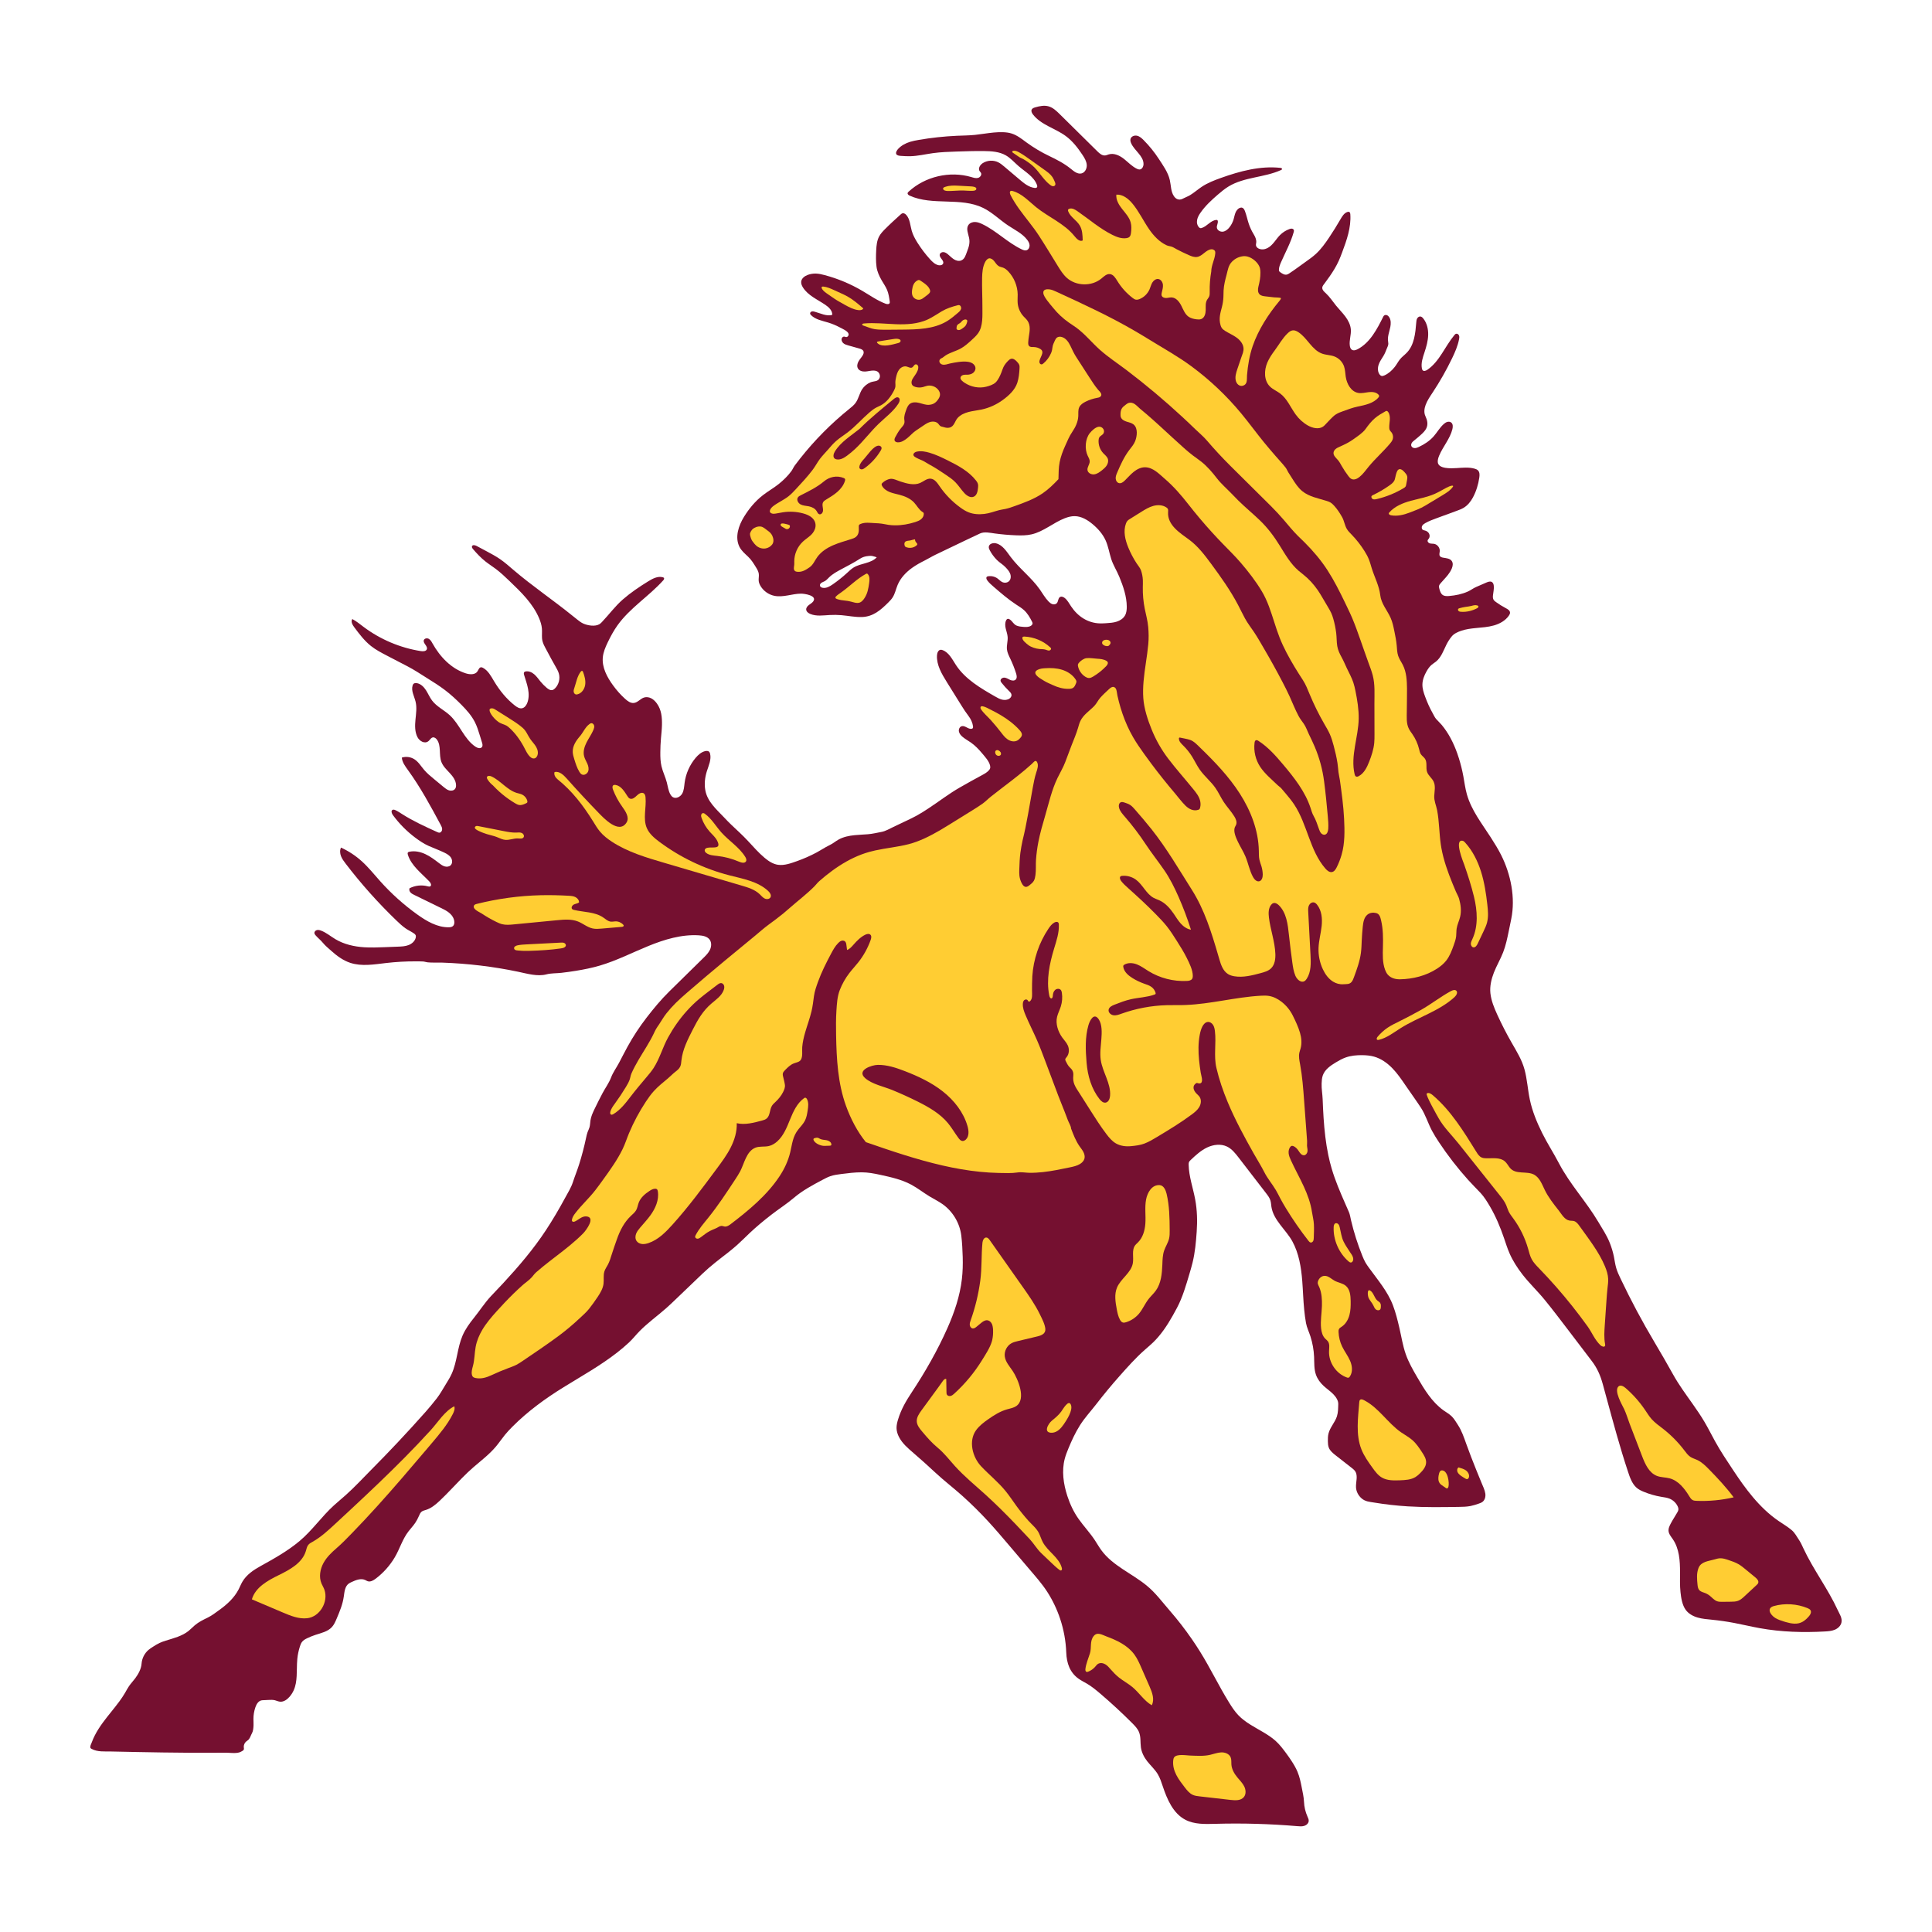
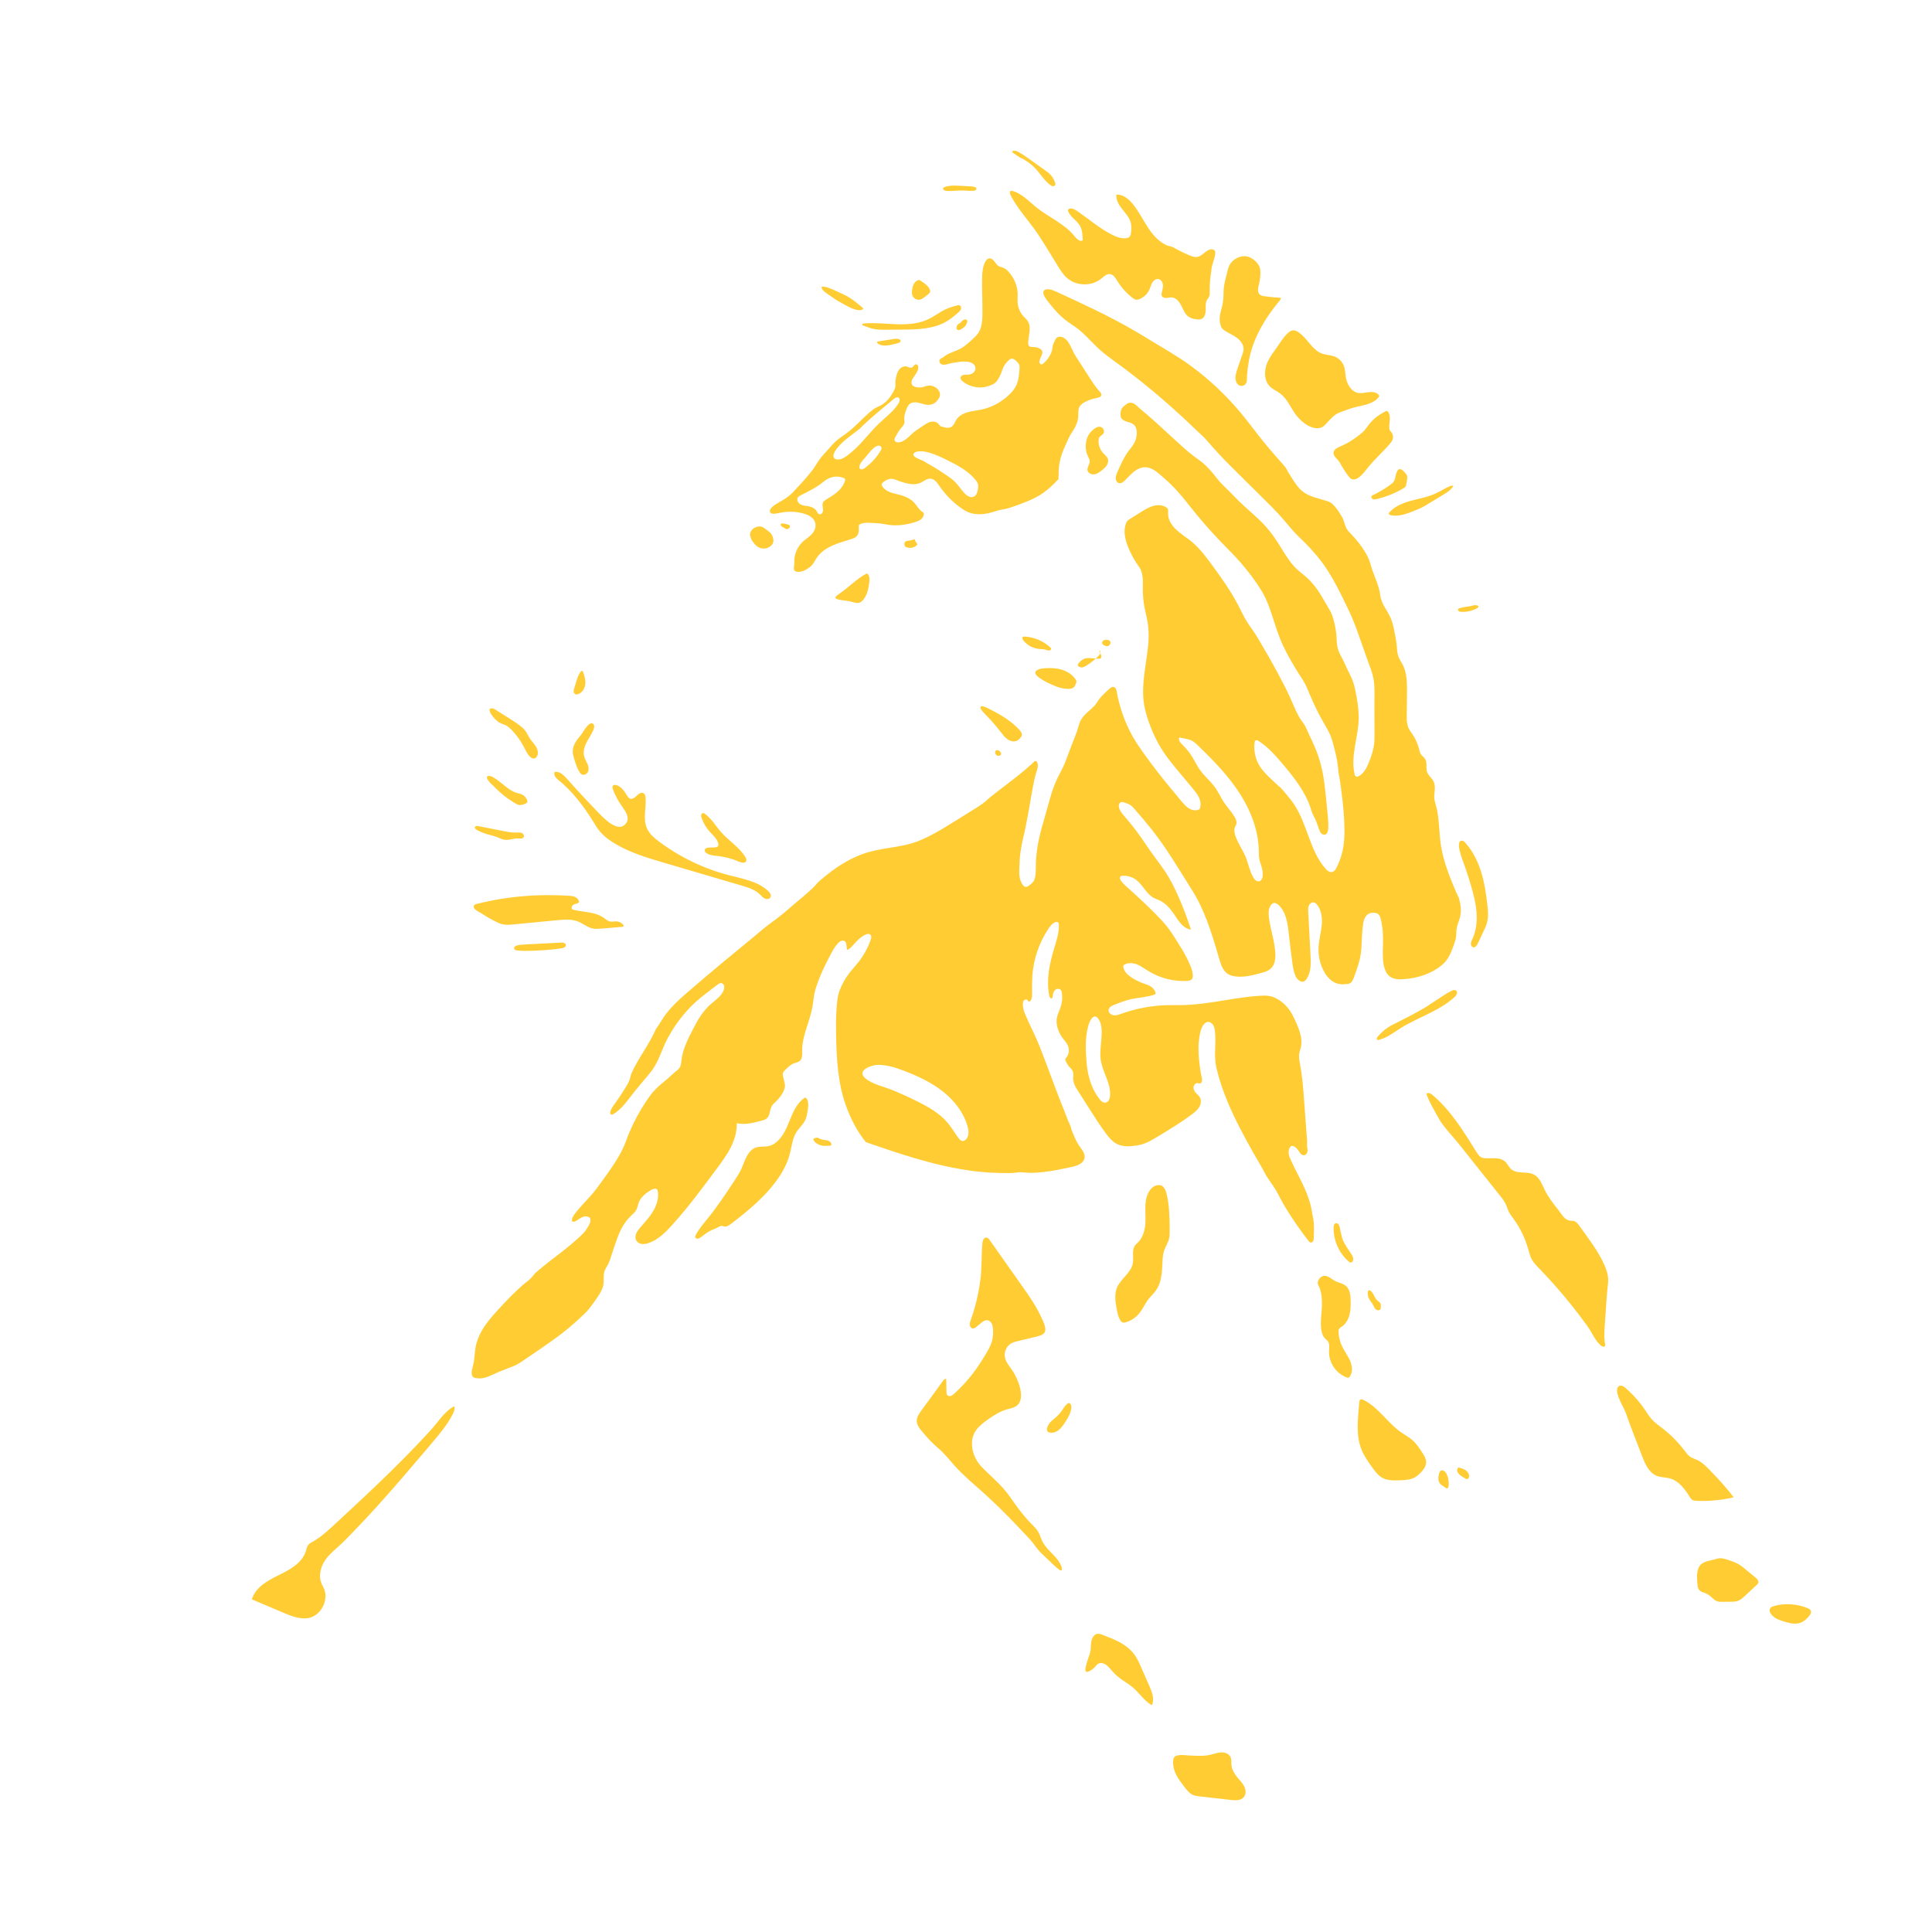
<svg xmlns="http://www.w3.org/2000/svg" version="1.1" id="Layer_1" x="0px" y="0px" viewBox="0 0 1728 1728" style="enable-background:new 0 0 1728 1728;" xml:space="preserve">
  <style type="text/css">
	.st0{fill:#751030;}
	.st1{fill:#FFCD33;}
</style>
  <g>
-     <path class="st0" d="M1643.71,1440.13c-8.8-19.17-21.81-36.14-30.74-55.28c-1.18-2.53-2.3-5.11-3.86-7.43   c-2.1-3.12-3.82-6.55-6.7-8.95c-3.65-3.06-7.8-5.46-11.72-8.16c-8.63-5.93-16.17-13.29-22.9-21.27   c-6.36-7.55-12.03-15.64-17.47-23.87c-5.73-8.66-11.49-17.18-16.49-26.31c-3.12-5.7-6.03-11.52-9.33-17.12   c-3.3-5.59-6.98-10.94-10.72-16.24c-6.02-8.53-12.25-16.97-17.33-26.11c-5.36-9.64-10.86-19.18-16.51-28.66   c-11.04-18.55-21.13-37.44-30.38-56.89c-1.53-3.21-3.06-6.43-4.04-9.85c-0.94-3.28-1.36-6.68-2.03-10.02   c-0.86-4.25-2.13-8.41-3.74-12.44c-2.68-6.73-6.59-12.52-10.24-18.68c-10.74-18.14-25.36-33.64-35.18-52.42   c-4.77-9.14-10.36-17.71-14.96-26.96c-4.74-9.55-8.86-19.5-11.07-29.97c-1.89-8.95-2.36-18.19-4.77-27.01   c-2.37-8.68-6.98-16.01-11.39-23.71c-4.71-8.21-9.04-16.64-12.97-25.26c-2.79-6.11-5.42-12.49-6.14-19.22   c-0.66-6.12,0.88-12.71,3.12-18.41c2.42-6.16,5.85-11.89,8.25-18.06c2.4-6.17,3.74-12.7,5.08-19.19c0.73-3.56,1.46-7.13,2.19-10.69   c3.88-18.93-0.38-39.91-8.95-57.04c-2.75-5.49-6.01-10.71-9.32-15.88c-7.94-12.37-17.35-24.23-21.41-38.6   c-1.49-5.28-2.16-10.75-3.16-16.15c-0.99-5.39-2.31-10.71-3.94-15.94c-0.46-1.49-0.96-2.97-1.48-4.45   c-3.25-9.16-7.68-18.03-13.93-25.53c-1.56-1.87-3.39-3.46-4.98-5.29c-1.3-1.49-2.19-3.58-3.17-5.31c-2.69-4.71-4.84-9.7-6.72-14.78   c-1.28-3.47-2.44-7.07-2.39-10.77c0.06-4.16,1.66-8.16,3.72-11.78c1.24-2.18,2.68-4.28,4.6-5.89c1.2-1.01,2.56-1.8,3.78-2.78   c4.73-3.81,6.71-9.82,9.32-15.08c1.34-2.7,2.94-5.2,4.85-7.52c2.05-2.5,5.48-3.99,8.52-5.02c4.18-1.42,8.6-1.98,13-2.4   c5.43-0.52,10.93-0.85,16.17-2.35c5.25-1.5,10.32-4.31,13.4-8.81c0.55-0.8,1.05-1.71,1-2.69c-0.08-1.87-2.01-3.03-3.68-3.9   c-3.09-1.63-6.07-3.47-8.9-5.52c-0.84-0.61-1.7-1.27-2.2-2.18c-0.66-1.2-0.61-2.65-0.45-4c0.31-2.78,0.99-5.57,0.7-8.35   c-0.13-1.28-0.55-2.65-1.62-3.35c-1.45-0.94-3.36-0.27-4.94,0.41c-3.11,1.35-6.22,2.7-9.33,4.05c-2.55,1.11-4.63,2.82-7.2,3.98   c-5.3,2.39-11.1,3.55-16.87,4.03c-1.96,0.16-4.09,0.21-5.71-0.91c-1.76-1.21-2.44-3.44-2.99-5.5c-0.24-0.87-0.47-1.78-0.28-2.66   c0.18-0.84,0.73-1.54,1.28-2.2c2.19-2.62,4.66-5.01,6.74-7.71c2.26-2.93,5.9-8.62,3.34-12.32c-1.63-2.35-4.95-2.5-7.77-3   c-1.11-0.2-2.32-0.56-2.91-1.53c-0.75-1.23-0.16-2.79-0.05-4.23c0.25-3.06-2.13-6.1-5.15-6.61c-1.22-0.2-2.49-0.04-3.68-0.38   s-2.31-1.48-2-2.68c0.17-0.65,0.71-1.13,1.09-1.68c0.87-1.26,0.89-3,0.19-4.36c-0.7-1.36-2.04-2.34-3.51-2.74   c-0.77-0.21-1.6-0.3-2.23-0.79c-0.99-0.78-1.05-2.35-0.43-3.45c0.61-1.1,1.72-1.84,2.82-2.46c3.25-1.85,6.77-3.15,10.28-4.43   c6-2.2,11.99-4.4,17.98-6.6c2.05-0.75,4.12-1.51,5.99-2.63c3.59-2.15,6.32-5.54,8.3-9.23c2.94-5.47,4.83-11.61,5.71-17.74   c0.32-2.23,0.46-4.79-1.09-6.42c-0.79-0.84-1.92-1.28-3.02-1.6c-5.32-1.54-10.99-0.83-16.52-0.52c-4.48,0.25-16.01,0.9-16.5-5.37   c-0.15-1.95,0.46-3.87,1.2-5.68c3.4-8.22,9.75-15.16,11.88-23.79c0.51-2.08,0.6-4.65-1.1-5.96c-0.98-0.75-2.35-0.85-3.53-0.5   c-1.18,0.35-2.21,1.1-3.13,1.91c-3.58,3.17-5.91,7.5-9.08,11.07c-3.6,4.05-8.23,7.07-13.14,9.37c-1.16,0.54-2.37,1.06-3.65,1.05   c-1.28-0.01-2.63-0.66-3.09-1.85c-0.38-0.98-0.08-2.12,0.52-2.99c0.59-0.87,1.44-1.52,2.26-2.18c2.11-1.67,4.16-3.43,6.15-5.25   c1.73-1.6,3.45-3.3,4.47-5.42c1.78-3.71,0.8-7.48-0.85-10.96c-1.47-3.12-0.95-6.84,0.26-10.07c1.5-4,3.97-7.56,6.33-11.13   c6.43-9.73,12.21-19.9,17.27-30.41c2.64-5.47,5.1-11.1,6.26-17.06c0.22-1.11,0.38-2.28-0.02-3.34c-0.4-1.06-1.54-1.91-2.63-1.61   c-0.65,0.18-1.12,0.71-1.55,1.23c-8.43,10.11-13.25,23.54-24.11,30.97c-1.27,0.87-3.14,1.59-4.22,0.48   c-0.42-0.43-0.58-1.04-0.7-1.62c-0.95-4.93,0.83-9.92,2.4-14.69c1.63-4.97,3.07-10.08,3.21-15.31c0.14-5.23-1.12-10.65-4.39-14.73   c-0.67-0.84-1.51-1.66-2.58-1.77c-1.21-0.13-2.35,0.75-2.92,1.83c-0.56,1.08-0.68,2.34-0.77,3.55c-0.77,9.57-1.76,19.99-8.39,26.93   c-2.05,2.15-4.55,3.87-6.37,6.23c-1.65,2.14-2.85,4.53-4.56,6.68c-2.5,3.15-5.58,5.92-9.27,7.52c-0.83,0.36-1.77,0.66-2.63,0.38   c-0.62-0.2-1.12-0.68-1.52-1.2c-1.82-2.39-1.87-5.75-0.96-8.61c0.91-2.86,2.66-5.36,4.26-7.9c1.43-2.28,2.21-4.55,3.22-7   c0.9-2.2,1.57-3.15,1.08-5.69c-0.86-4.45,1.08-8.91,1.94-13.36c0.55-2.85,0.62-5.98-0.85-8.49c-0.5-0.85-1.2-1.63-2.11-2.01   c-0.91-0.38-2.07-0.28-2.76,0.42c-0.31,0.31-0.51,0.71-0.71,1.11c-5.35,10.73-11.63,22.99-22.77,28.85   c-1.61,0.85-3.64,1.51-5.18,0.53c-1.13-0.72-1.62-2.13-1.82-3.46c-0.74-4.86,1.25-9.76,0.89-14.66c-0.31-4.22-2.35-8.15-4.87-11.55   c-2.52-3.4-5.55-6.4-8.23-9.68c-3.01-3.69-5.6-7.76-9.07-11.02c-0.98-0.92-2.05-1.8-2.75-2.94c-1.56-2.53-0.01-4.13,1.48-6.13   c1.59-2.14,3.17-4.29,4.68-6.48c3.02-4.37,5.81-8.92,8-13.77c1.06-2.35,1.98-4.77,2.89-7.18c4.14-11.01,8.2-22.48,7.41-34.22   c-0.06-0.84-0.23-1.81-0.97-2.19c-0.49-0.25-1.08-0.16-1.6,0.01c-2.94,0.95-4.7,3.86-6.24,6.54c-3.22,5.57-6.62,11.03-10.19,16.37   c-3.47,5.18-7.13,10.29-11.71,14.52c-2.86,2.64-6.04,4.89-9.21,7.14c-4.83,3.43-9.58,7.02-14.53,10.28   c-0.73,0.48-1.49,0.96-2.34,1.16c-2.1,0.48-4.14-0.85-5.88-2.11c-0.39-0.28-0.79-0.58-1-1c-0.19-0.37-0.21-0.8-0.2-1.21   c0.05-2.35,0.95-4.58,1.89-6.73c3.91-8.93,8.7-17.53,11.32-26.92c0.18-0.63,0.34-1.32,0.1-1.93c-0.28-0.71-1.05-1.13-1.8-1.2   c-0.76-0.07-1.51,0.16-2.22,0.43c-3.13,1.15-6,2.99-8.35,5.36c-1.92,1.94-3.48,4.2-5.2,6.32c-1.72,2.12-3.67,4.14-6.11,5.36   c-2.44,1.23-5.46,1.55-7.89,0.29c-1.06-0.55-2.01-1.46-2.23-2.63c-0.17-0.89,0.11-1.79,0.2-2.69c0.29-2.66-0.95-5.24-2.34-7.52   c-1.91-3.14-3.29-6.09-4.43-9.57c-1.21-3.67-1.95-7.49-3.35-11.1c-0.49-1.26-1.21-2.62-2.51-2.99c-0.67-0.19-1.39-0.07-2.04,0.18   c-1.9,0.74-3.19,2.54-3.94,4.43c-0.75,1.89-1.06,3.92-1.65,5.87c-0.75,2.47-1.94,4.8-3.51,6.85c-1.5,1.96-3.5,3.74-5.94,4.1   c-2.44,0.36-5.27-1.21-5.51-3.67c-0.2-1.99,1.24-3.93,0.83-5.88c-0.06-0.3-0.19-0.62-0.45-0.78c-0.22-0.14-0.51-0.15-0.77-0.13   c-5.06,0.27-8.32,5.72-13.16,7.19c-0.42,0.13-0.87,0.22-1.3,0.12c-0.38-0.1-0.71-0.34-0.99-0.62c-1.76-1.68-2.27-4.37-1.81-6.76   c0.45-2.39,1.73-4.54,3.13-6.53c4.27-6.09,9.77-11.2,15.41-16.05c3.08-2.65,6.22-5.26,9.7-7.36c14.05-8.48,31.86-7.85,46.81-14.62   c0.4-0.18,0.86-0.44,0.91-0.89c0.07-0.67-0.8-0.99-1.47-1.06c-18.05-1.95-36.14,2.91-53.24,9.02c-5.96,2.13-11.91,4.44-17.17,7.95   c-3.6,2.4-6.83,5.32-10.55,7.54c-1.77,1.05-3.69,1.7-5.49,2.65c-1.67,0.88-3.24,1.58-5.21,1.01c-1.4-0.4-2.55-1.43-3.4-2.6   c-3.01-4.13-2.71-9.7-3.85-14.68c-1.58-6.91-5.98-12.96-9.78-18.81c-3.94-6.06-8.51-11.72-13.6-16.85   c-1.68-1.69-3.53-3.39-5.84-3.95c-2.31-0.57-5.18,0.44-5.89,2.71c-0.41,1.31-0.03,2.74,0.52,3.99   c2.96,6.68,10.96,11.18,11.07,18.48c0.03,2.26-1.27,4.9-3.53,5c-0.78,0.03-1.54-0.25-2.25-0.58c-4.46-2.06-7.84-5.83-11.69-8.87   c-3.85-3.04-8.85-5.45-13.56-4.08c-1.12,0.33-2.2,0.86-3.36,0.97c-2.69,0.24-4.98-1.8-6.9-3.69c-11.2-11.06-22.4-22.12-33.59-33.18   c-2.94-2.91-6.07-5.92-10.05-7.05c-3.91-1.11-8.08-0.23-11.98,0.91c-1.22,0.36-2.55,0.84-3.11,1.98c-0.71,1.43,0.17,3.12,1.15,4.39   c7.18,9.34,19.84,12.3,29.32,19.28c6.07,4.47,10.77,10.56,14.94,16.84c1.8,2.72,3.58,5.63,3.83,8.88c0.26,3.25-1.5,6.9-4.66,7.7   c-3.45,0.88-6.69-1.75-9.44-4c-6-4.9-12.63-8.3-19.56-11.61c-7.03-3.36-13.74-7.37-20.04-11.95c-4.25-3.1-8.44-6.53-13.46-8.12   c-2.49-0.79-5.1-1.09-7.71-1.18c-2.78-0.1-5.56,0.04-8.33,0.29c-5.56,0.51-11.05,1.52-16.6,2.1c-5.43,0.57-10.87,0.57-16.31,0.81   c-11.49,0.52-22.94,1.76-34.28,3.72c-2.59,0.45-5.19,0.94-7.7,1.72c-3.91,1.22-7.66,3.2-10.48,6.17c-1.01,1.07-2.58,3.25-1.77,4.82   c0.67,1.3,2.91,1.49,4.15,1.57c2.71,0.18,5.43,0.36,8.15,0.3c6.85-0.15,13.57-1.79,20.36-2.74c7.02-0.98,14.11-1.22,21.19-1.45   c8.15-0.27,16.3-0.54,24.45-0.44c6.76,0.08,13.81,0.49,19.68,3.86c4.3,2.47,7.59,6.32,11.34,9.56c6.03,5.22,13.73,9.41,16.49,16.89   c0.25,0.68,0.44,1.49,0.02,2.08c-0.46,0.64-1.38,0.68-2.16,0.58c-5.15-0.62-9.42-4.11-13.37-7.46c-4.53-3.84-9.06-7.67-13.59-11.5   c-1.74-1.47-3.49-2.95-5.53-3.96c-4.32-2.14-9.75-1.86-13.82,0.73c-2.42,1.54-4.44,4.77-2.84,7.15c0.36,0.54,0.88,0.97,1.19,1.54   c0.96,1.78-0.69,4.05-2.65,4.55c-1.96,0.5-4-0.18-5.95-0.76c-19.23-5.68-41.27-0.56-56.03,13c-0.43,0.4-0.89,0.85-0.96,1.44   c-0.13,1.05,0.97,1.79,1.93,2.22c20.35,9.19,45.51,1.11,65.58,10.91c8.19,4,14.76,10.65,22.34,15.71   c5.96,3.97,12.74,7.13,17.08,12.82c1.12,1.47,2.08,3.16,2.15,5.01c0.07,1.84-0.97,3.83-2.74,4.35c-1.45,0.42-2.97-0.18-4.33-0.83   c-12.57-5.97-22.55-16.47-35.09-22.5c-2.07-1-4.26-1.88-6.56-1.95c-2.3-0.07-4.74,0.82-6.01,2.73c-2.2,3.29-0.18,7.61,0.63,11.49   c0.95,4.53-0.24,8.19-1.86,12.33c-1.15,2.93-1.93,6.6-5.26,7.88c-2.16,0.83-4.64,0.1-6.58-1.15c-1.94-1.25-3.52-2.99-5.31-4.45   c-1.11-0.91-2.38-1.75-3.81-1.89s-3.04,0.66-3.39,2.06c-0.73,2.95,4.16,5.37,2.98,8.17c-0.62,1.46-2.58,1.8-4.13,1.47   c-3.07-0.66-5.47-2.99-7.58-5.32c-4.16-4.58-7.92-9.54-11.22-14.78c-2.12-3.37-4.06-6.91-5.15-10.74   c-1.36-4.78-1.5-10.21-4.75-13.97c-0.88-1.02-2.16-1.91-3.47-1.6c-0.72,0.17-1.31,0.69-1.86,1.19c-4.7,4.25-9.41,8.51-13.87,13.02   c-1.94,1.96-3.87,4.01-5.17,6.44c-2.02,3.76-2.42,8.16-2.64,12.43c-0.26,4.92-0.35,9.88,0.29,14.78c0.57,4.3,2.45,8.33,4.6,12.1   c1.62,2.85,3.57,5.52,4.83,8.55c1.36,3.26,1.87,6.81,2.37,10.31c0.07,0.47,0.13,0.97-0.04,1.41c-0.51,1.31-2.42,1.11-3.73,0.61   c-7.39-2.8-13.9-7.44-20.71-11.46c-10.52-6.2-21.89-10.96-33.68-14.1c-2.61-0.7-5.26-1.32-7.96-1.38c-2.4-0.06-4.81,0.33-7.07,1.14   c-2.78,1-5.58,3.01-5.98,5.94c-0.25,1.86,0.54,3.71,1.53,5.3c4.52,7.25,12.99,10.77,20.05,15.58c3.15,2.14,6.37,5.19,6.2,8.99   c-5.23,1.48-10.54-1.46-15.79-2.86c-0.84-0.22-1.74-0.41-2.58-0.17c-0.84,0.24-1.57,1.05-1.44,1.91c0.08,0.52,0.44,0.95,0.81,1.32   c3.97,4,9.93,5.01,15.32,6.65c3.59,1.09,7.06,2.54,10.36,4.31c2.1,1.13,7.48,3.35,7.93,5.94c0.24,1.38-0.96,2.94-2.35,2.74   c-0.52-0.07-1-0.37-1.53-0.42c-0.79-0.08-1.57,0.41-1.99,1.08c-0.93,1.48-0.26,3.54,1.04,4.72c1.29,1.18,3.05,1.68,4.73,2.15   c3.22,0.9,6.44,1.8,9.65,2.7c1.48,0.41,3.15,0.99,3.74,2.41c0.53,1.28-0.05,2.74-0.78,3.92c-1.14,1.83-2.65,3.4-3.69,5.29   c-1.04,1.88-1.54,4.27-0.51,6.16c1.22,2.24,4.13,2.97,6.68,2.81c2.55-0.16,5.05-0.97,7.6-0.86c1.07,0.05,2.15,0.26,3.07,0.8   c1.84,1.08,2.78,3.49,2.15,5.53c-1.17,3.8-5.2,2.97-8.12,4.16c-3.12,1.28-5.86,3.52-7.67,6.37c-2.37,3.75-3.14,8.38-5.73,11.99   c-1.57,2.19-3.72,3.88-5.82,5.57c-8.04,6.48-15.73,13.42-23,20.75c-7.35,7.41-14.28,15.23-20.76,23.42   c-1.62,2.05-3.21,4.12-4.77,6.21c-1.27,1.7-1.98,3.62-3.21,5.28c-3.04,4.12-6.99,7.97-10.96,11.18   c-4.56,3.69-9.71,6.58-14.35,10.16c-6.87,5.32-12.51,12.12-17.05,19.53c-4.66,7.62-8.29,17.97-4.04,26.61   c1.77,3.6,4.93,6.2,7.78,8.91c3,2.85,4.82,5.89,6.96,9.35c1.15,1.87,2.32,3.82,2.61,5.99c0.29,2.16-0.32,4.36-0.06,6.52   c0.2,1.61,0.87,3.13,1.71,4.52c2.68,4.4,7.24,7.6,12.28,8.63c3.93,0.8,8,0.33,11.95-0.36c3.95-0.68,7.89-1.57,11.9-1.59   c2.96-0.02,14.87,1.66,10.82,7.05c-0.99,1.32-2.52,2.12-3.82,3.13c-1.31,1.01-2.51,2.47-2.37,4.12c0.15,1.83,1.88,3.12,3.58,3.83   c5.43,2.3,11.6,1.3,17.49,0.98c3.49-0.2,7-0.14,10.49,0.16c6.12,0.53,12.2,1.84,18.35,1.64c10-0.33,16.73-6.24,23.48-12.97   c1.42-1.42,2.84-2.88,3.92-4.57c2.16-3.36,2.9-7.42,4.44-11.11c2.6-6.25,7.45-11.36,12.95-15.31c3.53-2.53,7.35-4.64,11.23-6.57   c3.3-1.64,6.36-3.58,9.64-5.16c8.88-4.3,17.78-8.56,26.69-12.79c4.4-2.09,8.8-4.21,13.22-6.25c3.89-1.79,9.02-0.57,13.13-0.01   c6.36,0.87,12.76,1.42,19.17,1.66c4.61,0.17,9.27,0.17,13.76-0.85c10.79-2.45,19.46-10.44,29.78-14.44c2.84-1.1,5.84-1.9,8.88-1.85   c6,0.08,11.48,3.39,16.07,7.25c4.78,4.01,9.01,8.82,11.57,14.52c2.37,5.29,3.22,11.07,4.97,16.56c1.78,5.56,5.03,10.52,7.24,15.92   c3.5,8.55,6.61,17.48,6.67,26.72c0.02,2.74-0.26,5.57-1.63,7.94c-1.55,2.69-4.34,4.47-7.29,5.43c-2.95,0.96-6.08,1.17-9.17,1.38   c-1.9,0.13-3.79,0.25-5.69,0.21c-10.96-0.24-19.97-6.19-25.97-15.17c-1.74-2.6-3.2-5.47-5.61-7.46c-1.24-1.02-3.05-1.78-4.41-0.93   c-1.78,1.11-1.39,3.96-2.81,5.51c-0.96,1.05-2.59,1.25-3.94,0.82c-1.35-0.43-2.47-1.39-3.46-2.41c-3.08-3.18-5.25-7.11-7.79-10.73   c-7.53-10.71-18.37-18.71-26.19-29.21c-3.61-4.84-7.12-10.61-12.98-12.04c-2.6-0.63-6.09,0.33-6.45,2.99   c-0.16,1.18,0.36,2.33,0.93,3.38c1.66,3.1,3.77,5.95,6.24,8.45c2.39,2.43,5.44,4.09,7.74,6.53c1.63,1.73,3.3,3.52,4.16,5.73   c0.87,2.21,0.75,4.98-0.91,6.68c-1.56,1.6-4.21,1.85-6.21,0.86c-1.51-0.75-2.65-2.06-4.01-3.07c-2.39-1.78-5.51-2.56-8.46-2.11   c-0.44,0.07-0.89,0.17-1.23,0.46c-0.9,0.79-0.34,2.27,0.37,3.24c1.58,2.15,3.61,3.91,5.63,5.66c6.53,5.64,13.09,11.31,20.31,16.03   c2.39,1.56,4.86,3.03,6.96,4.96c3.1,2.84,5.27,6.55,7.15,10.32c0.21,0.43,0.43,0.87,0.46,1.35c0.06,1-0.72,1.86-1.58,2.36   c-1.92,1.13-4.29,1.07-6.51,0.92c-2.05-0.14-4.12-0.34-6.03-1.1c-2.87-1.14-3.66-3.71-5.98-5.37c-0.72-0.51-1.64-0.99-2.44-0.64   c-0.46,0.2-0.78,0.64-1.01,1.08c-1.22,2.27-1.03,5.03-0.44,7.54c0.58,2.51,1.52,4.95,1.71,7.52c0.27,3.68-1.03,7.35-0.64,11.02   c0.32,3.07,1.8,5.88,3.13,8.68c1.97,4.15,3.66,8.44,5.05,12.82c0.6,1.88,1.04,4.22-0.38,5.59c-1.28,1.24-3.39,0.96-5.02,0.23   s-3.15-1.82-4.92-1.99c-1.77-0.17-3.86,1.19-3.55,2.94c0.11,0.65,0.53,1.2,0.94,1.71c2.04,2.58,4.25,5.03,6.62,7.31   c1.02,0.99,2.15,2.1,2.23,3.52c0.07,1.25-0.72,2.42-1.73,3.17c-1.87,1.38-4.41,1.57-6.67,1.04c-2.26-0.53-4.31-1.7-6.33-2.86   c-13.06-7.49-26.61-15.42-34.9-28c-3.36-5.1-6.24-11.26-11.95-13.41c-0.57-0.21-1.17-0.38-1.78-0.34c-2.2,0.17-3.18,2.85-3.3,5.05   c-0.47,8.62,4.26,16.56,8.82,23.89c4.36,7.01,8.73,14.02,13.09,21.02c2.01,3.24,4.04,6.33,6.33,9.32c2.01,2.63,3.58,5.93,3.99,9.23   c0.07,0.6,0.08,1.28-0.33,1.72c-0.24,0.25-0.58,0.38-0.91,0.44c-3.09,0.6-5.92-3.19-8.94-2.29c-1.85,0.55-2.8,2.79-2.45,4.68   c0.35,1.9,1.68,3.47,3.15,4.73c2.32,1.99,5.05,3.43,7.55,5.18c3.85,2.7,7.11,6.13,10.11,9.72c2.56,3.07,6.05,6.76,7.04,10.74   c0.24,0.95,0.31,1.99-0.05,2.9c-0.22,0.56-0.59,1.05-0.99,1.5c-1.74,1.95-4.09,3.21-6.39,4.45c-6.64,3.57-13.24,7.24-19.78,11   c-9.73,5.59-18.63,12.52-28.02,18.69c-3.32,2.18-6.67,4.33-10.15,6.25c-3.04,1.68-6.18,3.17-9.32,4.66   c-3.97,1.89-7.95,3.78-11.92,5.67c-3.4,1.62-6.77,3.66-10.46,4.36c-4.09,0.77-7.99,1.74-12.17,2.08c-4,0.32-8.01,0.45-12,0.85   c-4.92,0.5-9.88,1.51-14.21,3.91c-1.47,0.82-2.86,1.78-4.24,2.75c-2.38,1.66-4.72,2.63-7.17,4c-2.81,1.57-5.5,3.33-8.34,4.85   c-5.58,2.97-11.38,5.53-17.34,7.65c-5.3,1.89-11.37,4.16-17.11,3.32c-4.49-0.66-8.45-3.28-11.93-6.19   c-5.46-4.57-10.12-9.97-14.96-15.16c-4.72-5.06-9.81-9.68-14.82-14.41c-2.38-2.25-4.63-4.62-6.88-7   c-6.73-7.1-14.68-13.94-16.44-24.08c-0.97-5.57-0.31-11.34,1.38-16.74c1.62-5.19,4.22-10.52,2.92-15.8   c-0.14-0.56-0.33-1.12-0.7-1.56c-0.87-1.02-2.45-1.04-3.76-0.72c-3.43,0.84-6.2,3.35-8.48,6.04c-5.3,6.28-8.76,14.1-9.84,22.24   c-0.44,3.33-0.53,6.84-2.19,9.75c-1.66,2.92-5.63,4.89-8.45,3.07c-0.93-0.6-1.61-1.53-2.15-2.5c-1.79-3.24-2.19-7.03-3.13-10.61   c-1.29-4.92-3.63-9.53-4.78-14.49c-0.94-4.04-1.06-8.22-1.03-12.37c0.03-4.18,0.22-8.37,0.57-12.54c0.33-3.96,0.8-7.92,0.89-11.89   c0.15-6.82-0.4-13.53-4.48-19.23c-1.32-1.84-2.93-3.52-4.92-4.6c-1.99-1.08-4.4-1.51-6.57-0.83c-3.33,1.04-5.67,4.48-9.14,4.88   c-2.99,0.34-5.67-1.71-7.9-3.72c-4.09-3.7-7.51-7.59-10.75-12.04c-5.36-7.36-10.01-16.03-9.14-25.09   c0.45-4.65,2.33-9.03,4.34-13.24c2.56-5.35,5.38-10.58,8.83-15.4c11.13-15.55,28.06-25.92,40.85-40.14   c0.56-0.62,1.13-1.53,0.65-2.21c-0.22-0.32-0.62-0.47-0.99-0.57c-4.53-1.27-9.18,1.22-13.19,3.7   c-7.86,4.86-15.58,10.04-22.55,16.12c-7.01,6.12-12.38,13.53-18.76,20.23c-0.68,0.71-1.37,1.42-2.22,1.92   c-3.92,2.33-10.44,1.19-14.36-0.54c-1.9-0.84-3.57-2.12-5.21-3.41c-1.55-1.2-3.08-2.44-4.6-3.67   c-17.37-14.08-35.93-26.54-52.95-41.11c-3.82-3.27-7.6-6.63-11.75-9.48c-3.8-2.61-7.87-4.79-11.94-6.96c-3-1.6-6.01-3.21-9.01-4.81   c-1.4-0.75-3.62-1.21-4.15,0.28c-0.32,0.91,0.34,1.84,0.97,2.58c3.4,3.95,6.99,7.77,11.08,11.01c2.97,2.35,6.18,4.37,9.2,6.64   c4.41,3.31,8.4,7.13,12.39,10.94c10.35,9.9,20.99,20.21,26.49,33.43c1.18,2.84,2.11,5.8,2.39,8.86c0.27,2.92-0.07,5.86,0.12,8.78   c0.29,4.39,2.73,8.07,4.72,11.87c2.39,4.57,4.86,9.09,7.42,13.56c1.14,1.99,2.3,3.99,2.92,6.19c1.3,4.6-0.06,9.85-3.43,13.23   c-0.65,0.66-1.41,1.26-2.3,1.49c-1.84,0.47-3.66-0.72-5.12-1.95c-2.05-1.73-3.94-3.64-5.63-5.71c-1.79-2.18-3.39-4.56-5.53-6.4   c-2.14-1.84-5.01-3.11-7.77-2.55c-0.39,0.08-0.78,0.2-1.07,0.47c-0.7,0.65-0.5,1.79-0.22,2.71c1.24,4.13,2.74,8.2,3.53,12.44   c0.79,4.24,0.83,8.75-0.81,12.74c-0.85,2.06-2.35,4.09-4.53,4.54c-2.31,0.48-4.56-0.95-6.42-2.4c-7.57-5.9-13.68-13.48-18.6-21.68   c-2.73-4.55-5.33-9.61-10.02-12.09c-0.51-0.27-1.06-0.51-1.63-0.48c-1.73,0.1-2.31,2.29-3.28,3.72c-2.13,3.13-6.82,2.86-10.43,1.71   c-13.03-4.15-23.11-14.85-29.77-26.79c-0.85-1.52-1.73-3.15-3.24-4.03c-1.51-0.87-3.86-0.54-4.47,1.09   c-1.05,2.8,3.68,5.34,2.67,8.16c-0.69,1.92-3.35,2.01-5.36,1.69c-18.49-2.91-36.25-10.42-51.22-21.65   c-3.28-2.46-6.45-5.11-10.08-7.02c-1.55,2.17,0.08,5.12,1.67,7.25c4.53,6.06,9.12,12.2,15.06,16.89c4.32,3.41,9.23,5.97,14.11,8.51   c6.24,3.25,12.49,6.49,18.73,9.74c5.91,3.08,11.5,6.82,17.16,10.36c5.48,3.42,10.97,6.85,16.11,10.76   c5.24,3.98,10.09,8.45,14.71,13.13c4.65,4.71,9.13,9.72,12.11,15.64c1.88,3.72,3.12,7.73,4.35,11.71c0.67,2.16,1.33,4.32,1.99,6.49   c0.4,1.3,0.77,2.82-0.01,3.94c-1.22,1.76-3.99,0.99-5.78-0.2c-10.15-6.73-14.03-19.87-22.98-28.12c-5.1-4.7-11.76-7.73-15.93-13.27   c-2.13-2.83-3.48-6.17-5.4-9.15c-1.92-2.98-4.65-5.74-8.14-6.35c-1.08-0.19-2.32-0.11-3.08,0.67c-0.38,0.38-0.59,0.89-0.75,1.4   c-1.49,4.78,1.49,9.67,2.66,14.54c1.26,5.22,0.41,10.68-0.11,16.03c-0.52,5.35-0.65,11.02,1.85,15.77   c1.77,3.36,6.51,6.37,9.98,3.28c1.23-1.1,2.08-2.86,3.7-3.16c1.44-0.27,2.8,0.79,3.66,1.98c4.06,5.57,1.54,13.61,4.02,20.04   c1.49,3.87,4.64,6.8,7.46,9.85c2.81,3.04,5.49,6.64,5.63,10.78c0.04,1.17-0.15,2.39-0.84,3.33c-1.16,1.59-3.47,1.97-5.36,1.42   c-1.89-0.55-3.46-1.84-4.98-3.09c-2.93-2.42-5.85-4.85-8.78-7.27c-3.01-2.49-6.04-5-8.58-7.98c-2.81-3.29-5.08-7.2-8.74-9.53   c-3.29-2.1-7.51-2.65-11.23-1.47c0.36,4.17,3.01,7.72,5.46,11.11c11.18,15.41,20.27,32.21,29.27,48.98   c0.67,1.25,1.36,2.56,1.35,3.98c0,1.42-0.96,2.94-2.37,3.06c-0.73,0.06-1.43-0.25-2.09-0.55c-10.71-4.86-21.45-9.75-31.37-16.07   c-1.93-1.23-3.84-2.52-5.91-3.48c-0.85-0.39-1.86-0.72-2.68-0.26c-1.52,0.86-0.69,3.19,0.34,4.61   c5.62,7.68,12.39,14.51,20.01,20.22c3.75,2.81,7.65,5.44,11.93,7.36c4.66,2.09,9.49,3.8,14.09,6.03c2.25,1.09,4.53,2.38,5.9,4.46   c1.37,2.08,1.53,5.17-0.28,6.89c-1.41,1.34-3.62,1.51-5.47,0.93c-1.85-0.58-3.43-1.78-4.97-2.96c-3.88-2.98-7.81-5.97-12.25-8.02   c-4.44-2.05-9.49-3.12-14.27-2.07c-0.42,0.09-0.85,0.21-1.14,0.53c-0.51,0.55-0.36,1.43-0.13,2.15   c3.12,9.91,12.18,16.49,19.32,24.03c1.12,1.18,2.12,3.32,0.73,4.19c-0.7,0.44-1.6,0.2-2.39-0.02c-5.37-1.43-11.26-0.77-16.18,1.79   c-0.54,1.24-0.04,2.73,0.87,3.73c0.91,1,2.15,1.62,3.36,2.21c8,3.91,15.99,7.81,23.99,11.72c2.77,1.35,5.57,2.73,7.86,4.8   c2.28,2.07,4.02,4.95,4,8.03c-0.01,1.17-0.31,2.41-1.15,3.23c-0.99,0.96-2.49,1.14-3.87,1.15c-10.22,0.13-19.62-5.37-27.94-11.31   c-12.18-8.7-23.39-18.76-33.37-29.91c-5.37-6-10.4-12.35-16.37-17.75c-5.55-5.02-11.86-9.19-18.67-12.31   c-1.16,2.36-0.94,5.2,0,7.65c0.94,2.45,2.53,4.58,4.13,6.67c13.84,18.11,29.06,35.16,45.5,50.96c2.48,2.39,5.01,4.76,7.81,6.77   c2.5,1.79,5.33,3,7.84,4.76c0.55,0.39,1.11,0.82,1.42,1.42c0.36,0.71,0.32,1.55,0.14,2.33c-0.71,3.13-3.43,5.5-6.43,6.65   c-3,1.15-6.28,1.29-9.49,1.41c-4.05,0.16-8.09,0.31-12.14,0.47c-5.99,0.23-11.99,0.46-17.97,0.08c-9-0.57-18.07-2.61-25.81-7.23   c-4.29-2.56-8.16-5.9-12.83-7.66c-1.19-0.45-2.48-0.79-3.71-0.49c-1.23,0.29-2.35,1.41-2.24,2.67c0.07,0.83,0.62,1.54,1.17,2.16   c2.06,2.34,4.48,4.19,6.43,6.59c2.12,2.61,4.97,4.9,7.48,7.15c4.99,4.47,10.48,8.57,16.9,10.7c10.28,3.42,21.44,1.43,32.2,0.18   c8.75-1.01,17.56-1.51,26.37-1.48c2.2,0.01,4.41-0.02,6.61,0.12c1.44,0.09,2.71,0.63,4.14,0.77c4.28,0.41,8.74,0.1,13.05,0.24   c22.82,0.79,45.61,3.5,67.96,8.19c7.96,1.66,17.2,4.45,25.23,2.31c4.15-1.1,9-0.87,13.27-1.36c4.36-0.5,8.71-1.1,13.04-1.8   c7.27-1.18,14.5-2.63,21.56-4.72c14.92-4.41,28.85-11.58,43.26-17.46c14.4-5.88,29.75-10.55,45.27-9.56   c3.56,0.23,7.51,0.99,9.59,3.89c1.83,2.56,1.61,6.14,0.27,8.99c-1.34,2.84-3.63,5.11-5.87,7.31   c-10.22,10.05-20.45,20.1-30.67,30.14c-7.27,7.15-13.81,15.07-20.08,23.17c-6.38,8.26-12.13,17.01-17.16,26.16   c-2.6,4.73-5.01,9.56-7.54,14.33c-2.29,4.33-5.42,8.57-7.13,13.12c-1.82,4.83-5.18,9.41-7.61,13.99c-2.53,4.77-4.96,9.6-7.29,14.47   c-1.52,3.18-3,6.42-3.54,9.9c-0.32,2.09-0.3,4.24-0.89,6.28c-0.42,1.47-1.16,2.83-1.69,4.26c-0.64,1.71-1,3.5-1.38,5.29   c-1.69,8.02-3.78,15.95-6.25,23.76c-1.68,5.31-3.81,10.47-5.52,15.75c-1.6,4.92-4.61,9.67-7.08,14.25   c-5.29,9.78-10.93,19.38-17.04,28.68c-11.21,17.05-24.37,32.41-38.15,47.33c-3.73,4.03-7.59,7.93-11.31,11.97   c-5.47,5.95-9.73,12.65-14.74,18.87c-4.02,4.98-7.82,10.22-10.36,16.09c-4.71,10.89-4.82,23.36-9.72,34.17   c-1.46,3.23-3.33,6.25-5.2,9.26c-2.68,4.32-5.18,8.96-8.31,12.93c-3.12,3.96-6.27,7.84-9.62,11.62   c-8.23,9.29-16.6,18.45-25.1,27.49c-7.73,8.22-15.57,16.33-23.52,24.33c-7.58,7.64-14.93,15.63-22.93,22.78   c-3.46,3.1-7.06,6.05-10.51,9.16c-11.07,10.01-19.42,22.43-30.89,32.04c-10.56,8.85-22.8,15.72-34.8,22.34   c-6.33,3.49-12.6,7.72-16.27,13.95c-1.32,2.25-2.27,4.7-3.47,7.02c-3.87,7.48-10.21,13.26-16.96,18.14   c-3.33,2.41-6.88,5.18-10.59,6.99c-4.08,1.99-8.09,3.9-11.59,6.88c-1.92,1.63-3.63,3.49-5.59,5.06c-5.8,4.65-13.29,6.45-20.37,8.68   c-1.91,0.6-3.8,1.24-5.61,2.09c-2.06,0.97-3.99,2.19-5.91,3.42c-1.34,0.86-2.69,1.72-3.91,2.75c-3.64,3.08-5.89,7.67-6.23,12.41   c-0.34,4.63-2.9,9.28-5.66,12.99c-1.78,2.39-3.87,4.55-5.56,7.01c-1.3,1.89-2.34,3.94-3.5,5.93c-1.54,2.65-3.26,5.19-5.08,7.66   c-4.71,6.43-9.99,12.43-14.7,18.86c-2.71,3.69-5.23,7.54-7.31,11.62c-1.04,2.03-1.96,4.12-2.74,6.27   c-0.44,1.23-1.94,3.83-1.08,5.06c0.25,0.36,0.65,0.58,1.03,0.78c5.24,2.83,11.58,2.17,17.37,2.29c30.73,0.66,61.46,1.31,92.19,1.12   c3.72-0.02,7.44-0.06,11.16-0.03c3.22,0.03,6.31,0.57,9.5,0.11c0.59-0.08,1.17-0.19,1.74-0.36c0.82-0.26,1.58-0.67,2.34-1.07   c0.53-0.29,1.08-0.58,1.47-1.05c0.72-0.86,0.26-1.83,0.24-2.82c-0.04-1.74,0.71-3.49,1.99-4.66c0.83-0.76,1.88-1.3,2.59-2.18   c1.17-1.45,1.82-3.73,2.74-5.34c1.11-1.95,1.33-4.9,1.42-7.12c0.08-1.89-0.09-3.77-0.09-5.66c0-3.57,0.59-7.13,1.76-10.51   c0.92-2.66,2.53-5.47,5.27-6.12c0.57-0.14,1.17-0.16,1.75-0.19c1.57-0.08,3.14-0.15,4.72-0.23c1.9-0.09,3.83-0.18,5.68,0.27   c1.5,0.37,2.92,1.09,4.45,1.27c3.34,0.4,6.45-1.82,8.66-4.36c6.43-7.37,6.39-16.16,6.57-25.39c0.06-2.84,0.11-5.68,0.39-8.51   c0.38-3.84,1.18-7.64,2.38-11.3c0.46-1.41,0.99-2.83,1.92-3.99c1.17-1.47,2.87-2.4,4.57-3.21c2.38-1.15,4.84-2.14,7.36-2.97   c5.2-1.71,10.95-2.91,14.66-6.94c1.99-2.16,3.17-4.93,4.32-7.64c2.74-6.5,5.36-12.66,6.36-19.73c0.59-4.14,0.95-8.89,4.26-11.44   c0.83-0.64,1.79-1.08,2.73-1.52c3.86-1.79,8.35-3.59,12.2-1.79c0.75,0.35,1.44,0.82,2.22,1.08c2.43,0.79,4.98-0.69,7.02-2.22   c6.88-5.16,12.72-11.69,17.11-19.08c4.53-7.63,6.8-16.14,12.33-23.31c1.96-2.55,4.19-4.89,5.99-7.55c1.29-1.9,2.35-3.95,3.27-6.06   c0.64-1.48,1.27-3.08,2.55-4.06c1.07-0.82,2.44-1.1,3.73-1.49c4.81-1.48,8.79-4.83,12.46-8.28c3.39-3.2,6.64-6.55,9.88-9.9   c6.68-6.91,13.19-14.01,20.49-20.28c6.83-5.86,14.07-11.36,19.88-18.3c2.82-3.37,5.27-7.04,8.05-10.45   c2.07-2.53,4.31-4.91,6.62-7.22c13.74-13.79,29.34-25.16,45.87-35.37c16.08-9.94,32.68-19.18,47.64-30.82   c3.7-2.88,7.29-5.9,10.72-9.1c3.47-3.24,6.27-6.89,9.56-10.23c7.39-7.51,16.02-13.63,23.89-20.6c2.93-2.59,5.75-5.29,8.57-8   c7.94-7.6,15.87-15.21,23.81-22.81c7.22-6.92,15.21-12.92,23.14-19.08c2.63-2.13,5.25-4.25,7.78-6.5c3.82-3.4,7.4-7.07,11.12-10.59   c6.3-5.96,13-11.48,19.86-16.77c6.51-5.03,13.58-9.53,19.83-14.86c7.7-6.57,16.71-11.37,25.65-16.11c2.26-1.2,4.53-2.4,6.95-3.24   c3.2-1.1,6.58-1.54,9.93-1.96c5.99-0.76,12-1.51,18.05-1.5c5.7,0.01,11.19,1.05,16.72,2.26c9.44,2.06,19.02,4.17,27.54,8.72   c5.81,3.1,10.98,7.25,16.61,10.64c3.84,2.31,7.89,4.28,11.54,6.87c9.17,6.51,15.4,17,16.74,28.17c0.75,6.3,1.07,12.77,1.26,19.13   c0.19,6.57,0.02,13.15-0.74,19.68c-1.77,15.27-6.75,29.95-12.97,43.94c-8.85,19.91-19.78,39.05-31.79,57.22   c-5.23,7.91-9.62,15.42-12.36,24.53c-0.74,2.47-1.37,5-1.33,7.58c0.05,2.7,0.85,5.34,2.06,7.75c2.95,5.9,8.15,10.3,13.15,14.6   c6.54,5.63,12.96,11.4,19.27,17.29c7.9,7.39,16.53,13.92,24.59,21.18c8,7.2,15.66,14.77,22.94,22.68   c6.22,6.75,12.16,13.75,18.1,20.74c6.07,7.15,12.14,14.29,18.21,21.44c5.77,6.79,11.66,13.32,16.48,20.81   c4.83,7.51,8.7,15.64,11.52,24.11c3.25,9.74,5.11,19.94,5.48,30.2c0.34,9.35,3.16,17.88,11.18,23.51c2.38,1.67,5.01,2.94,7.51,4.42   c4.34,2.58,8.24,5.81,12.08,9.09c9.77,8.35,19.21,17.08,28.29,26.18c2.36,2.37,4.76,4.85,6.01,7.95c1.75,4.33,1.08,9.12,1.69,13.65   c0.61,4.52,2.91,8.98,5.72,12.52c3.05,3.84,6.77,7.17,9.31,11.36c2.06,3.39,3.27,7.2,4.53,10.96c3.92,11.71,9.26,24.21,20.22,29.92   c8.09,4.22,17.68,3.88,26.8,3.63c24.47-0.68,48.98,0.02,73.38,2.09c2.09,0.18,4.24,0.36,6.23-0.29c1.99-0.64,3.8-2.33,3.91-4.42   c0.07-1.36-0.57-2.64-1.12-3.88c-1.85-4.15-2.9-8.65-3.1-13.19c-0.18-4.31-1.23-8.66-2.04-12.91c-0.9-4.7-1.9-9.42-3.73-13.84   c-1.42-3.44-3.33-6.65-5.36-9.77c-1.44-2.21-2.95-4.37-4.51-6.49c-2.96-4-6.06-8.17-9.77-11.5c-3.36-3.01-7.17-5.47-11.04-7.77   c-7.71-4.58-15.99-8.61-22.27-15.17c-3.24-3.39-5.82-7.35-8.29-11.34c-9.25-14.95-16.73-30.74-26.03-45.65   c-2.33-3.74-4.75-7.43-7.26-11.06c-6.11-8.86-12.71-17.37-19.77-25.49c-6.68-7.68-12.67-15.91-20.64-22.43   c-13.35-10.94-30.47-17.74-40.62-31.7c-2.1-2.88-3.84-6.01-5.81-8.98c-4.39-6.62-9.87-12.42-14.46-18.9   c-4.44-6.26-7.72-13.3-10.09-20.59c-3.48-10.72-5.16-22.38-2.29-33.28c0.83-3.14,2.02-6.17,3.26-9.17   c2.97-7.2,6.26-14.32,10.44-20.91c4.2-6.64,9.58-12.37,14.37-18.57c6.7-8.68,13.7-17.14,20.98-25.35   c7.12-8.03,14.32-16.12,22.36-23.23c2.56-2.26,5.19-4.45,7.65-6.83c1.68-1.62,3.27-3.33,4.78-5.11   c6.62-7.76,11.69-16.68,16.48-25.65c5.05-9.47,8.13-20.22,11.19-30.5c0.99-3.32,1.95-6.64,2.78-10c2.26-9.19,3.07-18.38,3.72-27.77   c0.67-9.55,0.42-19.21-1.32-28.64c-1.92-10.4-5.63-20.55-5.87-31.12c-0.02-0.83-0.01-1.69,0.32-2.45c0.33-0.78,0.96-1.38,1.57-1.96   c4.46-4.23,9.06-8.46,14.6-11.1c5.54-2.64,12.26-3.5,17.8-0.84c4.36,2.1,7.48,6.07,10.43,9.9c8.18,10.61,16.35,21.22,24.53,31.83   c1.56,2.03,3.15,4.11,3.89,6.56c0.55,1.83,0.59,3.76,0.88,5.65c1.89,12.07,13.05,20.49,18.7,30.8c5.91,10.79,7.92,23.26,8.88,35.52   c0.67,8.55,0.88,17.13,1.74,25.66c0.4,3.99,0.89,8.06,1.62,11.98c0.75,4.04,2.7,7.96,3.95,11.86c1.89,5.92,3,12.09,3.27,18.29   c0.24,5.38-0.12,10.91,1.66,15.99c1.36,3.9,3.92,7.3,6.96,10.1c2.66,2.45,5.7,4.48,8.26,7.04c2.32,2.32,4.85,5.68,4.74,9.13   c-0.11,3.6-0.07,7.49-1.19,10.98c-1.75,5.45-6.14,9.81-7.53,15.35c-0.56,2.23-0.6,4.56-0.57,6.86c0.03,1.99,0.13,4.03,0.87,5.88   c1.16,2.88,3.7,4.93,6.15,6.84c4.74,3.71,9.49,7.42,14.23,11.13c1.17,0.92,2.36,1.85,3.18,3.09c2.69,4.07,0.49,9.48,0.74,14.36   c0.19,3.79,2.12,7.38,4.96,9.85c3.33,2.89,7.04,3.07,11.19,3.75c9.98,1.65,20.05,2.79,30.14,3.41c15.16,0.94,30.36,0.71,45.54,0.48   c3.55-0.05,7.13-0.11,10.62-0.8c2.43-0.48,4.79-1.27,7.13-2.06c1.28-0.43,2.59-0.88,3.65-1.72c2.1-1.67,2.8-4.64,2.43-7.3   c-0.47-3.32-2.24-6.81-3.5-9.9c-1.56-3.82-3.14-7.63-4.68-11.45c-3.09-7.65-6.08-15.33-8.86-23.1c-2.08-5.82-4.07-11.75-7.44-16.93   c-1.61-2.48-3.33-5.42-5.37-7.52c-2.21-2.27-5.15-3.83-7.7-5.67c-10.26-7.42-17.02-18.62-23.39-29.57   c-3.86-6.64-7.72-13.37-10.26-20.66c-2.61-7.46-3.82-15.46-5.61-23.15c-1.61-6.94-3.31-13.87-5.84-20.53   c-4.77-12.56-13.76-22.86-21.53-33.66c-1.05-1.46-2.11-2.93-3.01-4.5c-1.1-1.9-1.95-3.93-2.78-5.96   c-2.09-5.17-3.99-10.43-5.68-15.74c-1.69-5.32-3.18-10.7-4.46-16.13c-0.59-2.5-0.92-5.11-1.94-7.47c-1.11-2.56-2.24-5.11-3.36-7.66   c-4.47-10.19-8.87-20.44-12.02-31.13c-1.17-3.95-2.16-7.96-3-11.99c-2.28-10.92-3.48-22.04-4.22-33.17   c-0.37-5.58-0.62-11.18-0.84-16.77c-0.18-4.77-1.09-9.36-0.92-14.1c0.09-2.5,0.24-5.03,1.08-7.38c1.86-5.18,6.74-8.58,11.45-11.42   c2.83-1.71,5.73-3.36,8.85-4.48c4.79-1.73,9.95-2.18,15.04-2.11c3.52,0.05,7.06,0.34,10.44,1.29c6.27,1.75,11.76,5.66,16.31,10.32   c4.55,4.66,8.23,10.07,11.9,15.45c4.53,6.66,9.33,13.22,13.73,19.94c4.13,6.31,6.35,13.95,9.9,20.6c1.91,3.58,4.08,7.01,6.32,10.38   c7.85,11.82,16.56,23.06,26.05,33.61c3.57,3.97,7.38,7.71,11.03,11.6c3.34,3.57,6.02,7.99,8.49,12.19   c5.18,8.83,9.14,18.34,12.46,28.01c1.57,4.57,3,9.19,4.92,13.63c2.96,6.85,7.03,13.16,11.59,19.05   c6.25,8.07,13.7,15.06,20.11,22.95c7.17,8.83,14.06,17.88,20.95,26.93c7.03,9.24,14.06,18.47,21.09,27.71   c4.86,6.38,7.68,12.95,9.78,20.65c1.13,4.16,2.27,8.32,3.4,12.47c5.98,21.94,11.86,43.83,19.02,65.42   c1.69,5.11,3.6,11.02,7.79,14.67c1.84,1.6,4.06,2.67,6.31,3.61c5.09,2.12,10.42,3.65,15.86,4.55c2.46,0.41,4.97,0.69,7.29,1.62   c3.09,1.25,5.7,3.66,7.18,6.65c0.54,1.09,0.94,2.33,0.71,3.53c-0.14,0.72-0.51,1.38-0.86,2.02c-1.96,3.53-4.24,6.73-6.06,10.31   c-0.97,1.92-1.98,3.95-1.87,6.09c0.14,2.94,2.26,5.33,3.91,7.76c5.73,8.44,6.42,19.23,6.39,29.43c-0.02,5.95-0.2,11.92,0.42,17.84   c0.54,5.17,1.52,11.45,4.61,15.76c2.52,3.52,6.54,5.74,10.7,6.95c4.16,1.21,8.52,1.53,12.83,1.96c6.64,0.67,13.25,1.62,19.81,2.86   c7.68,1.46,15.29,3.3,22.98,4.69c19.16,3.46,38.76,4.04,58.19,2.95c3.05-0.17,6.16-0.4,8.97-1.59c2.81-1.19,5.31-3.53,5.89-6.53   C1647.84,1447.12,1645.28,1443.55,1643.71,1440.13z M763.55,507.56c-2.21,1.34-4.08,3.17-5.98,4.92   c-4.02,3.69-8.29,7.09-12.77,10.19c-2.7,1.87-5.85,3.7-9.07,3.05c-1.01-0.2-2.07-0.77-2.34-1.76c-0.29-1.04,0.43-2.12,1.33-2.73   s1.97-0.89,2.92-1.41c1.52-0.83,2.66-2.2,3.9-3.41c3.16-3.08,7.1-5.21,10.99-7.3c5.63-3.02,11.3-5.92,16.67-9.37   c1.86-1.2,3.68-1.87,5.87-2.24c1.62-0.28,3.28-0.42,4.92-0.25c0.35,0.04,4.27,1.12,4.19,1.2   C779.04,504.05,770.04,503.61,763.55,507.56z" />
    <g>
      <path class="st1" d="M831.47,258.58c-0.23-0.51-0.52-0.98-0.77-1.34c-1.79-2.6-4.67-4.38-7.21-6.09    c-0.55-0.37-1.16-0.76-1.82-0.71c-0.3,0.02-0.58,0.14-0.85,0.26c-3.47,1.61-4.54,4.97-5.01,8.49c-0.23,1.75-0.34,3.58,0.31,5.22    c1.06,2.65,4.23,4.25,6.99,3.53c1.47-0.39,2.73-1.32,3.91-2.28c1.34-1.09,3.96-2.69,4.72-4.26    C832.16,260.58,831.9,259.51,831.47,258.58z" />
      <path class="st1" d="M755.68,272.67c3.72,2.05,7.56,4.12,11.77,4.66c1.45,0.19,3.05,0.15,4.21-0.74c0.2-0.15,0.39-0.36,0.38-0.61    c-0.01-0.24-0.2-0.42-0.38-0.57c-4.35-3.75-8.74-7.52-13.76-10.31c-1.93-1.07-3.94-1.99-5.95-2.91c-1.94-0.89-3.88-1.77-5.82-2.66    c-3.11-1.42-6.28-2.86-9.68-3.21c-2.9-0.3-1.19,2.37-0.15,3.47c0.93,0.98,1.92,1.8,3.04,2.55c3.33,2.21,6.47,4.64,9.91,6.69    C751.36,270.29,753.52,271.48,755.68,272.67z" />
      <path class="st1" d="M802.99,306.92c0.67-0.17,1.36-0.36,1.88-0.8s0.83-1.23,0.51-1.84c-0.18-0.35-0.52-0.58-0.87-0.75    c-1.63-0.8-3.55-0.57-5.35-0.31c-3.87,0.56-7.73,1.18-11.58,1.84c-2.1,0.36-4.62,0.32-2.34,2.23    C789.58,310.91,798.33,308.1,802.99,306.92z" />
      <path class="st1" d="M856.42,273.06c-4.97,1.27-9.59,2.73-14.03,5.33c-4.25,2.48-8.28,5.38-12.77,7.43    c-8.74,3.98-18.65,4.51-28.25,4.16s-19.22-1.51-28.79-0.65c-0.65,0.06-1.5,0.35-1.45,1c0.04,0.5,0.61,0.75,1.09,0.9    c3.53,1.08,6.52,2.67,10.28,3.2c3.81,0.54,7.67,0.52,11.51,0.49c4.37-0.04,8.74-0.07,13.12-0.11c13.6-0.12,27.93-0.43,39.61-7.39    c3.64-2.17,6.9-4.92,10.12-7.68c1.12-0.96,2.3-2,2.7-3.43c0.41-1.42-0.37-3.27-1.84-3.42    C857.28,272.85,856.85,272.95,856.42,273.06z" />
      <path class="st1" d="M856.31,290.63c-0.64,0.79-0.74,1.88-0.8,2.9c-0.01,0.21-0.03,0.43,0.04,0.64c0.07,0.21,0.22,0.39,0.39,0.53    c0.67,0.55,1.63,0.61,2.46,0.37s1.56-0.74,2.27-1.23c1.15-0.79,2.32-1.61,3.1-2.77c0.59-0.88,0.91-1.91,1.2-2.93    c0.15-0.51,0.29-1.07,0.08-1.56c-0.2-0.47-0.69-0.76-1.19-0.84c-0.5-0.08-1.01,0.03-1.49,0.19c-1.56,0.52-2.03,1.34-3.01,2.41    C858.5,289.29,857.13,289.62,856.31,290.63z" />
      <path class="st1" d="M1083.36,242.83c-1.03,5.91-1.5,11.92-1.39,17.92c0.03,1.6,0.09,3.27-0.6,4.72    c-0.45,0.95-1.19,1.73-1.73,2.64c-1.6,2.7-1.19,6.07-1.24,9.21s-0.98,6.78-3.87,7.99c-1.34,0.56-2.85,0.47-4.3,0.3    c-2.53-0.31-5.11-0.88-7.18-2.35c-3.25-2.3-4.69-6.31-6.49-9.86c-1.79-3.55-4.68-7.2-8.65-7.38c-1.63-0.08-3.23,0.46-4.86,0.51    c-1.63,0.05-3.5-0.6-4.03-2.14c-0.28-0.82-0.13-1.72,0.06-2.57c0.52-2.33,1.28-4.68,1.06-7.06s-1.78-4.86-4.15-5.19    c-2.17-0.31-4.21,1.28-5.34,3.16c-1.13,1.88-1.61,4.07-2.49,6.08c-1.67,3.81-4.83,6.94-8.65,8.57c-1.18,0.5-2.48,0.87-3.73,0.6    c-1.02-0.22-1.9-0.85-2.74-1.49c-5.45-4.17-10.12-9.35-13.7-15.21c-1.65-2.69-3.57-5.87-6.72-6.15c-2.96-0.26-5.33,2.22-7.64,4.1    c-8.69,7.1-22.57,6.74-30.89-0.79c-3.28-2.98-5.66-6.8-7.99-10.57c-5.62-9.09-11.11-18.25-16.92-27.18    c-5.4-8.29-11.91-15.76-17.66-23.8c-2.86-4-5.53-8.15-7.74-12.56c-0.6-1.2-0.96-3.04,0.28-3.56c0.47-0.2,1.01-0.09,1.51,0.04    c8.35,2.17,14.44,9.08,21.15,14.5c11.17,9.02,25.26,14.64,34.26,25.83c1.9,2.37,4.67,5.28,7.4,3.93c-0.1-4.6-0.27-9.44-2.62-13.39    c-2.81-4.72-8.4-7.54-10.35-12.67c-0.16-0.42-0.3-0.89-0.15-1.33c0.18-0.55,0.75-0.87,1.31-1.03c2.46-0.7,4.98,0.77,7.08,2.23    c10.38,7.18,20.01,15.6,31.31,21.21c3.91,1.94,8.24,3.56,12.56,2.9c0.95-0.15,1.92-0.42,2.63-1.07c1.01-0.92,1.27-2.39,1.44-3.74    c0.38-3.11,0.53-6.32-0.32-9.34c-1.28-4.56-4.66-8.18-7.6-11.89c-2.94-3.72-5.65-8.14-5.19-12.85c5.69-0.42,10.74,3.6,14.39,7.98    c5.89,7.07,9.8,15.57,15.05,23.13c3.92,5.65,8.87,10.97,15.15,14c1.39,0.67,2.62,0.87,4.08,1.19c1.8,0.39,3.39,1.53,5.01,2.39    c3.66,1.93,7.39,3.74,11.18,5.4c2.37,1.04,4.92,2.05,7.47,1.61c4.76-0.82,7.76-6.34,12.56-6.84c1.09-0.11,1.98,0.25,2.83,0.92    c0.83,0.65,0.82,1.9,0.73,2.95C1086.46,232.13,1083.36,237.43,1083.36,242.83z" />
      <path class="st1" d="M1094.39,259.76c-0.11,2-0.07,4-0.16,5.99c-0.14,3.03-0.6,6.05-1.37,8.98c-1.44,5.5-2.85,10.17-1.26,15.88    c0.26,0.93,0.58,1.86,1.12,2.66c0.75,1.12,1.86,1.93,2.99,2.66c3.26,2.08,6.87,3.59,10.03,5.82c3.16,2.23,5.95,5.42,6.42,9.26    c0.4,3.22-0.98,5.86-1.98,8.81c-1.14,3.37-2.29,6.75-3.43,10.12c-1.22,3.59-2.44,7.49-1.27,11.1c1.09,3.36,4.38,5.35,7.58,3.31    c2.79-1.77,2.04-5.83,2.28-8.73c0.74-8.86,2.2-17.7,5.09-26.13c4.99-14.55,14-28.47,23.81-40.24c0.48-0.57,0.96-1.15,1.27-1.82    c0.11-0.24,0.2-0.51,0.11-0.75c-0.25-0.66-5.15-0.62-5.97-0.71c-2.63-0.3-5.27-0.61-7.9-0.91c-1.85-0.21-3.86-0.5-5.18-1.81    c-1.72-1.71-1.63-4.52-1.04-6.87c1.07-4.23,1.87-8.3,1.8-12.71c-0.02-1.28-0.1-2.58-0.43-3.82c-0.44-1.63-1.3-3.12-2.35-4.45    c-2.73-3.43-7.58-6.6-12.1-6.29c-4,0.28-7.87,2.1-10.62,5.01c-3.24,3.42-3.59,7.21-4.73,11.48    C1095.84,250.32,1094.67,254.88,1094.39,259.76z" />
      <path class="st1" d="M1151.78,298c-4.66,4.37-7.78,10.18-11.57,15.29c-2.54,3.42-4.98,6.97-6.67,10.91    c-3.04,7.06-3.14,16.16,2.34,21.55c2.61,2.56,6.12,3.96,9.05,6.15c6.29,4.69,9.32,12.45,13.92,18.81c2.91,4.01,6.67,7.47,11,9.89    c3.87,2.16,9.39,3.68,13.45,1.01c0.89-0.58,1.61-1.38,2.34-2.16c1.44-1.56,2.91-3.1,4.39-4.62c1.52-1.56,3.09-3.11,4.93-4.28    c1.84-1.17,3.92-1.92,5.97-2.66c4.45-1.61,8.79-3.28,13.44-4.25c6.69-1.4,13.98-2.84,18.43-8.03c0.39-0.45,0.77-1,0.7-1.6    c-0.05-0.4-0.3-0.74-0.57-1.03c-2.12-2.31-5.66-2.61-8.78-2.24s-6.26,1.25-9.35,0.69c-6.41-1.16-10.21-8.03-11.17-14.48    c-0.46-3.07-0.49-6.23-1.48-9.17c-1.38-4.09-4.68-7.48-8.72-8.99c-3.47-1.3-7.33-1.24-10.83-2.47    c-9.17-3.22-13.29-14.04-21.45-19.31c-1.5-0.97-3.24-1.76-5.01-1.52C1154.44,295.71,1153.02,296.83,1151.78,298z" />
      <path class="st1" d="M1229.63,374.13c-3.25,2.81-5.78,6.11-8.24,9.55c-2.55,3.56-7.22,6.53-10.73,9.08    c-3.87,2.81-7.65,4.62-11.94,6.57c-1.32,0.6-2.67,1.15-3.82,2.03c-1.15,0.88-2.09,2.15-2.19,3.59c-0.19,2.65,2.29,4.59,4.01,6.61    c1.33,1.56,2.28,3.4,3.29,5.18c1.8,3.16,3.81,6.2,6.03,9.09c0.8,1.05,1.68,2.12,2.9,2.65c2.3,1,4.95-0.24,6.91-1.81    c3.17-2.53,5.54-5.9,8.1-9.05c5.98-7.34,13.18-13.61,19.27-20.86c0.9-1.07,1.79-2.19,2.29-3.5c0.84-2.2,0.43-4.83-1.04-6.66    c-0.49-0.61-1.09-1.15-1.45-1.85c-0.32-0.64-0.42-1.37-0.45-2.08c-0.12-2.39,0.36-4.77,0.5-7.16s-0.07-4.93-1.4-6.92    c-0.37-0.55-0.9-1.08-1.56-1.06c-0.36,0.01-0.69,0.2-1.01,0.38C1235.82,369.77,1232.5,371.65,1229.63,374.13z" />
      <path class="st1" d="M1242.18,434.56c-4.49,3.14-9.25,5.9-14.2,8.25c-0.42,0.2-0.86,0.41-1.14,0.78c-0.71,0.93,0,2.38,1.08,2.84    c1.08,0.46,2.31,0.22,3.44-0.05c8.49-2.01,16.67-5.34,24.15-9.83c0.62-0.37,1.25-0.77,1.64-1.38c0.33-0.52,0.45-1.14,0.56-1.74    c0.24-1.27,0.47-2.53,0.71-3.8c0.22-1.2,0.45-2.44,0.17-3.63c-0.35-1.5-1.43-2.7-2.47-3.82c-0.74-0.79-1.5-1.6-2.46-2.11    c-5.14-2.77-5.18,7.37-6.59,9.87C1245.92,431.97,1244.04,433.27,1242.18,434.56z" />
      <path class="st1" d="M1289.46,438.55c-2.07,1.12-4.14,2.25-6.3,3.2c-6.76,2.99-14.15,4.2-21.29,6.16    c-7.13,1.96-14.33,4.87-19.24,10.4c-0.19,0.21-0.37,0.43-0.45,0.7c-0.29,1,1,1.69,2.02,1.88c5.53,0.99,11.22-0.38,16.47-2.38    c4.79-1.83,9.69-3.6,14.05-6.24c5.11-3.08,10.22-6.17,15.33-9.25c3.47-2.1,7.05-4.28,9.4-7.59c0.13-0.19,0.27-0.41,0.23-0.63    c-0.08-0.45-0.7-0.51-1.14-0.42C1295.51,434.95,1292.17,437.08,1289.46,438.55z" />
      <path class="st1" d="M925.03,149.58c5.04,5,8.54,11.53,14.22,15.79c0.67,0.5,1.39,0.98,2.21,1.13s1.77-0.11,2.22-0.81    c0.56-0.87,0.18-2.02-0.21-2.97c-0.63-1.5-1.28-3.01-2.19-4.36c-1.77-2.62-4.4-4.51-6.98-6.35c-2.66-1.9-5.32-3.79-7.97-5.69    c-1.72-1.23-3.44-2.45-5.16-3.68c-3.13-2.23-6.26-4.47-9.61-6.34c-1.55-0.87-3.27-1.68-5.04-1.47c-0.58,0.07-1.28,0.44-1.2,1.02    c0.05,0.34,0.36,0.58,0.65,0.78c1.79,1.24,3.62,2.44,5.4,3.7c1.31,0.93,2.81,1.32,4.19,2.16    C918.95,144.52,922.21,146.79,925.03,149.58z" />
      <path class="st1" d="M845.77,167.01c-1.05,0.34-2.86,0.84-2.08,2.38c0.97,1.93,6.01,1.39,7.79,1.36c3.33-0.06,6.65-0.47,9.98-0.37    c2.26,0.06,4.52,0.36,6.79,0.32c1.25-0.02,4.26,0.15,4.86-1.28c1.13-2.69-4.69-2.7-5.88-2.77c-3.29-0.18-6.58-0.36-9.87-0.54    C853.34,165.9,849.65,165.77,845.77,167.01z" />
      <path class="st1" d="M701.81,472.41c0.31,0.2,0.6,0.43,0.93,0.59c0.76,0.37,1.69,0.35,2.43-0.06s1.26-1.19,1.34-2.03    c0.03-0.25,0.01-0.51-0.08-0.75c-0.25-0.58-0.94-0.81-1.56-0.96c-1.26-0.3-5.69-1.85-6.53-0.43    C697.32,470.49,700.85,471.78,701.81,472.41z" />
      <path class="st1" d="M679.99,470.88c-2.22-0.21-4.89,0.75-6.61,2.16c-1.04,0.86-2.39,2.99-2.57,4.29c-0.1,0.76,0.1,1.52,0.3,2.25    c0.32,1.17,0.64,2.36,1.22,3.42c0.36,0.65,0.81,1.25,1.26,1.85c0.85,1.12,1.68,2.19,2.73,3.13c2.21,1.98,5.29,2.99,8.23,2.57    c2.39-0.34,4.64-1.65,6.11-3.58c1.67-2.2,1.22-5.31,0.13-7.73c-1.01-2.25-2.61-3.53-4.54-4.91    C684.24,472.88,682.62,471.13,679.99,470.88z" />
      <path class="st1" d="M748.56,535.76c2.38,0.83,4.87,1.21,7.38,1.44c2.5,0.23,4.59,0.73,7.01,1.39c1.82,0.5,3.75,1,5.57,0.49    c2.04-0.58,3.52-2.32,4.68-4.09c2.77-4.19,3.48-8.55,4.18-13.45c0.39-2.73,0.67-5.84-1.12-7.95c-0.23-0.28-0.53-0.54-0.89-0.57    c-0.31-0.03-0.61,0.13-0.89,0.28c-8.2,4.49-14.5,11.15-22.03,16.48c-1.61,1.14-3.28,2.22-4.67,3.62c-0.3,0.3-0.6,0.66-0.59,1.09    C747.21,535.15,747.94,535.54,748.56,535.76z" />
      <path class="st1" d="M809.52,484.69c-0.76,0.8-0.71,2.07-0.43,3.14c0.07,0.26,0.15,0.51,0.29,0.73c0.31,0.48,0.85,0.74,1.39,0.93    c2.13,0.76,4.53,0.71,6.61-0.16c0.9-0.38,1.74-0.91,2.47-1.56c0.23-0.2,0.46-0.43,0.54-0.73c0.19-0.67-0.4-1.28-0.87-1.8    c-0.68-0.75-1.2-1.73-1.09-2.73c0.04-0.41-3.78,0.79-4.23,0.87C812.81,483.63,810.58,483.59,809.52,484.69z" />
      <path class="st1" d="M985.76,575.3c0.1,0.64,0.59,1.15,1.12,1.53c1.09,0.78,2.46,1.17,3.8,1.07c0.16-0.01,0.32-0.03,0.47-0.08    c0.39-0.12,0.69-0.43,0.97-0.73c0.65-0.69,1.35-1.53,1.17-2.46C992.58,570.99,985.16,571.61,985.76,575.3z" />
      <path class="st1" d="M929.74,580.48c1.85,0.17,3.76,0.05,5.53,0.6c0.99,0.31,1.96,0.84,3,0.79c1.04-0.05,2.12-1.05,1.75-2.02    c-0.12-0.32-0.38-0.56-0.63-0.8c-6.24-5.81-14.58-9.31-23.1-9.7c-0.66-0.03-1.47,0.04-1.74,0.64c-1.05,2.27,3.73,5.8,5.15,6.92    C922.26,578.91,926.56,580.19,929.74,580.48z" />
-       <path class="st1" d="M981.24,589.15c-3-0.19-6.48-0.82-9.45-0.49c-2.53,0.28-5.41,2.41-6.9,4.28c-0.34,0.43-0.66,0.9-0.77,1.44    c-0.1,0.47-0.03,0.96,0.06,1.43c0.76,3.88,3.19,7.4,6.55,9.49c0.99,0.61,2.1,1.12,3.26,1.13c1.38,0.01,2.67-0.68,3.86-1.39    c4.22-2.53,8.09-5.63,11.49-9.18c1.02-1.07,2.05-2.64,1.27-3.89c-0.24-0.39-0.64-0.67-1.03-0.91    C987.1,589.58,984.11,589.33,981.24,589.15z" />
+       <path class="st1" d="M981.24,589.15c-3-0.19-6.48-0.82-9.45-0.49c-2.53,0.28-5.41,2.41-6.9,4.28c-0.34,0.43-0.66,0.9-0.77,1.44    c-0.1,0.47-0.03,0.96,0.06,1.43c0.99,0.61,2.1,1.12,3.26,1.13c1.38,0.01,2.67-0.68,3.86-1.39    c4.22-2.53,8.09-5.63,11.49-9.18c1.02-1.07,2.05-2.64,1.27-3.89c-0.24-0.39-0.64-0.67-1.03-0.91    C987.1,589.58,984.11,589.33,981.24,589.15z" />
      <path class="st1" d="M941.71,612.77c4.5,2.11,9.42,3.49,14.38,3.34c1.34-0.04,2.74-0.21,3.83-1c1.16-0.83,1.76-2.22,2.31-3.53    c0.31-0.74,0.62-1.52,0.51-2.3c-0.08-0.56-0.37-1.06-0.68-1.54c-2.78-4.3-7.35-7.23-12.25-8.73c-4.89-1.5-10.1-1.68-15.21-1.34    c-2.23,0.14-4.52,0.4-6.51,1.42c-4.93,2.51-0.01,6.29,2.81,8.02c1.09,0.67,2.19,1.34,3.28,2.01    C936.53,610.55,939.21,611.59,941.71,612.77z" />
      <path class="st1" d="M895.18,654.85c1.84,2.39,3.66,4.87,6.17,6.54c2.51,1.67,5.9,2.38,8.55,0.94c1.01-0.55,1.85-1.37,2.62-2.24    c0.64-0.72,1.26-1.52,1.43-2.47c0.31-1.67-0.84-3.24-1.97-4.51c-4.89-5.47-10.82-9.88-17.1-13.6c-3.18-1.89-6.45-3.6-9.77-5.23    c-1.06-0.52-8.8-4.99-8.11-0.86c0.06,0.39,0.27,0.73,0.49,1.06c2.35,3.52,5.9,6.46,8.72,9.61    C889.32,647.58,892.34,651.15,895.18,654.85z" />
      <path class="st1" d="M891.03,675.17c0.42,0.42,0.97,0.7,1.55,0.81c0.49,0.09,1,0.07,1.47-0.1c0.32-0.11,0.61-0.29,0.84-0.53    c0.39-0.44,0.52-1.08,0.4-1.66c-0.3-1.48-2.06-2.91-3.6-2.76C889.53,671.14,889.84,673.99,891.03,675.17z" />
      <path class="st1" d="M1308.07,751.97c-7.73-1.26,0.87,19.42,1.59,21.48c3.26,9.4,6.33,18.88,8.68,28.56    c3.05,12.56,3.98,26.28-1.46,38c-0.6,1.3-1.3,2.63-1.34,4.06s0.83,3.02,2.26,3.23c1.83,0.27,3.12-1.69,3.91-3.37    c1.74-3.67,3.47-7.33,5.21-11c1.18-2.5,2.37-5.01,3.08-7.68c1.39-5.23,0.89-10.75,0.28-16.13c-1.13-9.94-2.61-19.89-5.6-29.43    c-2.99-9.54-7.55-18.72-14.28-26.12C1309.76,752.86,1309.02,752.13,1308.07,751.97z" />
      <path class="st1" d="M1297.66,886.48c-9.43,5.1-17.81,11.82-27.15,17.04c-6.37,3.57-12.84,6.97-19.38,10.2    c-3.41,1.68-6.85,3.33-10.01,5.45c-3.34,2.25-6.32,5.01-8.94,8.07c-0.66,0.78-1.27,2.06-0.46,2.68c0.43,0.33,1.05,0.24,1.58,0.11    c7.11-1.7,13.04-6.41,19.22-10.31c15.77-9.95,34.55-15.28,48.34-27.83c1.69-1.53,3.3-4.27,1.63-5.82    C1301.22,884.92,1299.18,885.66,1297.66,886.48z" />
      <path class="st1" d="M1431.47,1203.21c-5.16-4.87-7.5-11.28-11.56-16.93c-4.42-6.15-8.99-12.19-13.71-18.12    c-9.3-11.68-19.16-22.92-29.55-33.64c-2.46-2.55-4.99-5.11-6.67-8.23c-1.58-2.95-2.33-6.26-3.25-9.48    c-2.76-9.65-7.24-18.81-13.17-26.91c-1.52-2.08-3.14-4.1-4.24-6.43c-0.86-1.82-1.39-3.79-2.19-5.64    c-1.42-3.29-3.68-6.14-5.92-8.95c-12.22-15.34-24.43-30.68-36.65-46.03c-5.77-7.24-13.28-14.55-17.8-22.61    c-1.12-1.99-12.1-21.2-10.65-22.21c1.59-1.12,3.73,0.14,5.21,1.39c16.4,13.88,27.82,32.61,39.17,50.86    c1.19,1.92,2.49,3.93,4.53,4.91c1.27,0.61,2.71,0.75,4.12,0.79c5.8,0.16,12.39-1.06,16.79,2.73c1.9,1.64,3.03,3.99,4.64,5.92    c5.17,6.21,14.98,2.46,21.5,5.96c5.05,2.71,7.11,8.7,9.64,13.84c3.26,6.62,7.88,12.47,12.46,18.26c2.63,3.32,5.1,8.26,9.72,9.03    c1.24,0.21,2.54,0.05,3.75,0.37c2.22,0.58,3.74,2.58,5.07,4.45c8.15,11.47,17.41,23.1,22.82,36.18c1.47,3.56,2.66,7.29,2.83,11.14    c0.12,2.74-0.28,5.48-0.59,8.21c-0.42,3.72-0.68,7.46-0.94,11.2c-0.5,7.32-1,14.64-1.51,21.96c-0.39,5.63-0.77,11.33,0.27,16.87    c0.1,0.53,0.21,1.09,0,1.58C1434.97,1205.18,1432.66,1204.34,1431.47,1203.21z" />
      <path class="st1" d="M1447.7,1239.94c-4.51,3.79,3.17,16.6,4.95,20.36c1.93,4.09,3.24,8.73,4.87,12.98    c3.72,9.7,7.45,19.39,11.17,29.09c2.73,7.11,6.19,14.98,13.31,17.71c3.61,1.38,7.64,1.18,11.38,2.18    c7.81,2.09,13.25,9.06,17.48,15.95c0.82,1.34,1.69,2.77,3.09,3.49c1.06,0.55,2.29,0.62,3.47,0.67    c11.13,0.45,22.33-0.61,33.18-3.13c-6.61-8.92-14.21-17.05-21.98-24.98c-3.2-3.27-6.53-6.57-10.68-8.48    c-1.99-0.92-4.15-1.51-5.98-2.7c-2.25-1.46-3.85-3.71-5.47-5.85c-5.45-7.17-11.82-13.64-18.91-19.19    c-3.52-2.76-7.25-5.32-10.24-8.65c-2.28-2.55-4.06-5.49-5.98-8.32c-4.92-7.25-10.79-13.86-17.41-19.6    C1452.17,1239.93,1449.49,1238.43,1447.7,1239.94z" />
      <path class="st1" d="M1533.53,1394.75c-5.33,1.58-12.03,1.83-14.34,7.63c-1.9,4.77-1.41,10.11-0.89,15.22    c0.43,4.23,1.65,5.56,5.62,6.82c1.97,0.62,3.83,1.61,5.44,2.91c2.12,1.7,3.91,3.97,6.48,4.86c1.51,0.52,3.14,0.51,4.74,0.49    c2.5-0.03,5.01-0.05,7.51-0.08c2.21-0.02,4.47-0.06,6.54-0.85c2.23-0.85,4.05-2.52,5.8-4.15c3.57-3.31,7.14-6.63,10.7-9.94    c0.57-0.53,1.17-1.1,1.43-1.83c0.68-1.9-1.05-3.74-2.61-5.02c-2.97-2.44-5.93-4.88-8.9-7.32c-1.85-1.52-3.71-3.05-5.76-4.28    c-3.02-1.8-6.38-2.92-9.72-4.03c-2.31-0.77-4.69-1.54-7.12-1.44C1536.77,1393.8,1535.14,1394.28,1533.53,1394.75z" />
      <path class="st1" d="M1597.22,1450.79c2.55,0.74,5.14,1.33,7.79,1.42c5.86,0.19,9.5-2.6,13.13-6.86c1.19-1.4,2.14-3.41,1.26-5.03    c-0.56-1.02-1.7-1.57-2.78-2.02c-9.44-3.86-20.28-4.57-30.12-1.82c-6.85,1.92-2.94,7.99,1.2,10.57c2.34,1.46,4.99,2.35,7.62,3.17    C1595.95,1450.42,1596.58,1450.61,1597.22,1450.79z" />
      <path class="st1" d="M1289.32,1328.19c1.27,0.88,2.54,1.76,3.8,2.64c0.33,0.23,0.69,0.47,1.1,0.44c0.68-0.04,1.07-0.8,1.26-1.45    c1-3.41-0.53-15.39-6.26-14.65c-2.07,0.27-2.6,4.79-2.73,6.48C1286.3,1324.26,1287.11,1326.65,1289.32,1328.19z" />
      <path class="st1" d="M1310.74,1322.49c0.42,0.25,0.88,0.48,1.36,0.47c1.04-0.03,1.7-1.16,1.83-2.19c0.26-2.14-0.96-4.26-2.69-5.56    c-1.9-1.43-4.43-2.01-6.66-2.73c-1.31,0.77-1.58,2.66-0.98,4.06C1304.69,1319.11,1308.43,1321.12,1310.74,1322.49z" />
      <path class="st1" d="M1220.67,1252.7c-1.1-0.59-3.35-1.87-4.37-0.49c-0.45,0.61-0.52,1.41-0.58,2.16    c-1.04,13.8-3.28,28.74,1.96,41.97c2.35,5.93,6.1,11.17,9.82,16.35c2.39,3.32,4.88,6.75,8.41,8.82c4.8,2.82,10.71,2.69,16.27,2.48    c4.77-0.18,9.78-0.43,13.84-2.92c1.46-0.9,2.74-2.06,3.97-3.25c2.79-2.72,5.51-6.04,5.55-9.94c0.03-3.21-1.79-6.12-3.55-8.81    c-2.57-3.94-5.19-7.92-8.73-11.02c-3.1-2.71-6.78-4.64-10.15-6.99C1241.29,1272.82,1233.38,1259.5,1220.67,1252.7z" />
      <path class="st1" d="M1228.37,1167.67c0.6,1.35,1.21,2.79,2.4,3.66c1.19,0.87,3.18,0.84,3.89-0.45c0.26-0.48,0.31-1.05,0.35-1.6    c0.1-1.36,0.17-2.85-0.61-3.97c-0.6-0.85-1.58-1.33-2.38-1.99c-2.9-2.4-3.32-7.1-6.55-9.02c-2.9-1.72-2.09,4.48-1.67,5.77    C1224.71,1162.83,1227.24,1165.16,1228.37,1167.67z" />
      <path class="st1" d="M1207.74,1120.33c-2.08-3.24-4.45-6.55-6.1-10.01c-1.79-3.75-2.36-8.27-3.32-12.33    c-0.24-1.02-0.5-2.07-1.14-2.89c-0.64-0.82-1.79-1.35-2.76-0.95c-1.25,0.51-1.52,2.13-1.58,3.48    c-0.45,11.36,4.7,23.13,13.33,30.58c0.62,0.53,1.35,1.08,2.16,0.99c0.7-0.08,1.27-0.62,1.6-1.24    C1211.23,1125.48,1209.36,1122.6,1207.74,1120.33z" />
      <path class="st1" d="M1182.35,1167.89c-0.19,6.75-1.47,13.51-0.75,20.22c0.36,3.38,1.32,6.87,3.74,9.26    c0.76,0.76,1.66,1.39,2.3,2.25c1.81,2.4,1.2,5.75,1.07,8.76c-0.45,10.21,6.39,20.31,16.03,23.68c0.42,0.15,0.87,0.28,1.31,0.18    c0.53-0.12,0.92-0.57,1.23-1.01c2.81-4.01,2.22-9.55,0.29-14.05c-1.93-4.5-5.01-8.41-7.13-12.83c-1.94-4.04-3.04-8.48-3.22-12.96    c-0.04-0.94-0.02-1.92,0.44-2.74c0.53-0.95,1.55-1.49,2.45-2.09c3.5-2.35,5.74-6.26,6.84-10.33c1.1-4.07,1.17-8.35,1.11-12.56    c-0.07-4.95-0.59-10.52-4.41-13.68c-2.8-2.32-6.71-2.73-9.92-4.45c-2.9-1.56-5.65-4.6-9.19-4.39c-2.45,0.14-4.5,1.9-5.43,4.1    c-1.16,2.71-0.09,3.76,0.89,6.05C1182.19,1156.45,1182.51,1162.54,1182.35,1167.89z" />
      <path class="st1" d="M1037.3,1060c-7.2-0.58-11.08,6.9-12.21,12.73c-1.39,7.16-0.14,14.53-0.68,21.76    c-0.45,6.13-2.27,12.47-6.65,16.78c-0.8,0.79-1.67,1.5-2.36,2.38c-3.45,4.39-1.19,10.81-2.2,16.3    c-1.58,8.58-10.79,13.65-14.15,21.71c-2.48,5.96-1.43,12.73-0.25,19.08c0.62,3.33,1.28,6.71,2.93,9.67    c0.58,1.04,1.36,2.08,2.5,2.44c0.94,0.29,1.97,0.06,2.91-0.23c4.51-1.38,8.6-4.1,11.63-7.72c3.34-3.99,5.33-8.95,8.54-13.04    c2.04-2.61,4.54-4.83,6.48-7.52c4.75-6.61,5.52-15.2,5.83-23.33c0.16-4.22,0.25-8.52,1.62-12.52c1.24-3.64,3.5-6.92,4.39-10.66    c0.57-2.37,0.56-4.83,0.55-7.26c-0.05-11.02-0.23-22.15-2.77-32.87C1042.58,1064.28,1040.79,1060.29,1037.3,1060z" />
      <path class="st1" d="M927.92,1195.28c3.6-0.86,7.41-2.48,7.05-6.63c-0.37-4.35-3.07-9.33-4.95-13.2    c-4.19-8.63-9.73-16.53-15.25-24.35c-9.84-13.97-19.69-27.93-29.53-41.9c-0.73-1.04-1.6-2.16-2.86-2.32    c-2.16-0.28-3.45,2.37-3.66,4.53c-1.1,11.29-0.42,22.69-1.95,34.04c-1.62,12.02-4.47,23.87-8.53,35.3    c-0.49,1.38-1.01,2.81-0.87,4.27s1.13,2.96,2.58,3.15c1.33,0.18,2.53-0.73,3.56-1.58c1.24-1.02,2.47-2.05,3.71-3.07    c1.67-1.38,3.58-2.84,5.74-2.66c1.99,0.17,3.64,1.79,4.37,3.66c1.44,3.68,0.99,11.2-0.15,15.09c-1.7,5.84-5.63,11.73-8.8,16.87    c-6.82,11.06-15.18,21.18-24.8,29.93c-0.96,0.87-1.97,1.75-3.21,2.11s-2.78,0.02-3.43-1.1c-0.37-0.65-0.4-1.43-0.41-2.18    c-0.07-3.94-0.13-7.88-0.2-11.82c-1.12-0.5-2.24,0.63-2.95,1.63c-6.29,8.93-12.96,17.69-19.35,26.59    c-2.06,2.88-4.22,6.05-4.07,9.59c0.15,3.5,2.52,6.45,4.78,9.12c4.63,5.49,8.61,10.11,14.19,14.74c5.66,4.7,10.14,10.64,15.08,16.1    c8.31,9.2,17.94,17.08,27.14,25.39c9.32,8.43,18.22,17.31,26.92,26.37c4.35,4.53,8.68,9.09,12.95,13.7    c3.75,4.04,6.27,8.68,10.39,12.61c2.85,2.72,5.69,5.43,8.54,8.15c2.41,2.3,4.83,4.61,7.49,6.64c0.51,0.39,1.18,0.79,1.76,0.52    c0.73-0.33,0.71-1.37,0.51-2.15c-2.41-9.46-12.7-14.7-17.17-23.38c-1.22-2.37-1.97-4.94-3.1-7.35c-2.15-4.63-6.29-7.82-9.67-11.58    c-3.74-4.17-7.27-8.53-10.57-13.05c-3.31-4.54-6.38-9.25-9.94-13.6c-6.6-8.06-14.7-14.5-21.8-22.05    c-7.69-8.18-11.43-22.6-4.45-32.23c2.87-3.96,6.83-6.97,10.84-9.78c5.16-3.62,10.58-7.05,16.63-8.8c2.92-0.85,6.03-1.33,8.53-3.05    c9.07-6.25,1.41-24.36-3.28-31.35c-2.75-4.11-6.36-7.99-7.04-12.9c-0.65-4.71,1.88-9.7,6.07-11.95c1.77-0.95,3.76-1.43,5.71-1.9    C916.29,1198.07,922.11,1196.68,927.92,1195.28z" />
      <path class="st1" d="M941.17,1281.44c4.51-0.26,7.93-4.07,10.46-7.8c2.52-3.71,7.93-11.93,6.33-16.82    c-1.95-5.95-7.26,3.62-8.76,5.66c-2.39,3.24-5.18,5.58-8.31,8.1C937.38,1273.4,932.65,1281.94,941.17,1281.44z" />
      <path class="st1" d="M1014.56,1479.78c-6.06-8.23-15.65-12.69-24.97-16.16c-4-1.49-8.19-4.26-11.36-0.35    c-3.7,4.55-1.76,10.29-3.37,15.47c-1.43,4.63-3.46,9.11-4.05,13.96c-0.12,0.97-0.03,2.19,0.86,2.58c0.53,0.23,1.14,0.05,1.67-0.16    c2.37-0.92,4.51-2.42,6.17-4.34c0.76-0.88,1.44-1.85,2.41-2.5c1.93-1.28,4.58-0.93,6.58,0.23c2,1.16,3.51,2.99,5.03,4.73    c2.24,2.57,4.62,5.04,7.28,7.16c3.87,3.09,8.32,5.41,12.11,8.59c6.06,5.08,10.38,12.23,17.22,16.2c2.72-5.15,0.39-11.4-1.94-16.72    c-2.45-5.59-4.9-11.18-7.35-16.77C1019.06,1487.57,1017.23,1483.41,1014.56,1479.78z" />
      <path class="st1" d="M1082.35,1569.54c-5.91,1.34-11.99,0.84-17.98,0.64c-3.35-0.11-11.89-1.66-14.2,1.6    c-0.58,0.82-0.76,1.86-0.85,2.87c-0.86,9.51,4.89,16.93,10.39,24.06c2.01,2.61,4.17,5.3,7.17,6.65c1.91,0.86,4.03,1.1,6.1,1.34    c9.28,1.06,18.57,2.12,27.85,3.19c4.14,0.47,9.02,0.66,11.67-2.54c2.16-2.62,1.84-6.59,0.32-9.62s-4.03-5.44-6.18-8.07    c-2.71-3.31-4.96-7.21-5.27-11.47c-0.16-2.18,0.17-4.47-0.68-6.48c-1.32-3.11-5.09-4.5-8.47-4.35S1085.64,1568.8,1082.35,1569.54z    " />
      <path class="st1" d="M737.41,1024.89c1.57-0.05,3.13-0.11,4.7-0.16c0.54-0.02,1.19-0.11,1.42-0.6c0.08-0.17,0.09-0.37,0.08-0.55    c-0.09-1.99-2.16-3.3-4.11-3.71c-1.94-0.42-4.03-0.32-5.83-1.16c-0.8-0.38-1.53-0.94-2.4-1.1c-0.9-0.17-1.83,0.1-2.71,0.37    c-0.26,0.08-0.52,0.16-0.72,0.35c-0.35,0.33-0.38,0.89-0.19,1.33C728.99,1022.85,734.29,1024.99,737.41,1024.89z" />
      <path class="st1" d="M643.3,1097.01c0.78-0.3,1.59-0.59,2.43-0.53c0.8,0.06,1.55,0.42,2.34,0.54c2.03,0.31,3.93-0.99,5.56-2.23    c16.15-12.33,32.47-25.81,43.72-42.91c4.27-6.49,7.61-13.65,9.42-21.22c1.85-7.75,2.18-14.22,7.44-20.72    c2.03-2.51,4.33-4.84,5.78-7.72c1.4-2.79,1.92-5.93,2.39-9.02c0.52-3.34,0.98-6.93-0.51-9.96c-0.39-0.79-1.13-1.62-1.98-1.42    c-0.27,0.06-0.5,0.22-0.73,0.38c-6.25,4.49-9.61,11.89-12.51,19.02c-2.9,7.12-5.81,14.61-11.56,19.73    c-2.17,1.93-4.73,3.48-7.57,4.11c-3.91,0.87-8.16-0.03-11.89,1.45c-8.04,3.21-9.96,14.14-13.52,20.96    c-1.39,2.66-3.04,5.18-4.69,7.69c-7.63,11.62-15.28,23.26-24,34.08c-4.03,5-8.32,9.87-11.26,15.58c-0.23,0.45-0.46,0.93-0.43,1.43    c0.06,1.06,1.27,1.76,2.33,1.66c1.06-0.1,1.98-0.75,2.84-1.38c2.56-1.88,5.07-3.95,7.86-5.43    C637.44,1099.68,640.79,1098.69,643.3,1097.01z" />
      <path class="st1" d="M299.82,1362.97c-6.32,5.86-12.71,11.78-20.22,16.01c-1.4,0.79-2.87,1.54-3.87,2.79    c-1.26,1.56-1.6,3.65-2.19,5.57c-3.26,10.63-14.25,16.58-24.24,21.47s-20.95,10.97-24.01,21.67c9.24,3.92,18.48,7.84,27.71,11.76    c6.93,2.94,14.26,5.95,21.74,5.12c11.33-1.25,19.15-14.69,15.44-25.45c-0.68-1.96-1.83-3.71-2.63-5.62    c-2.45-5.88-1.26-12.81,1.81-18.39c2.9-5.26,7.26-9.4,11.75-13.28c4.74-4.1,9.16-8.69,13.54-13.19    c7.75-7.96,15.32-16.09,22.77-24.32c14.92-16.48,29.35-33.4,43.72-50.36c1.72-2.03,3.45-4.07,5.17-6.11    c6.91-8.16,13.88-16.41,18.7-25.95c1.08-2.14,2.07-4.61,1.31-6.89c-8.54,4.2-14.77,14.43-21.05,21.32    c-7.46,8.19-15.12,16.21-22.9,24.1c-15.59,15.79-31.7,31.05-47.93,46.17C309.58,1353.92,304.7,1358.45,299.82,1362.97z" />
      <path class="st1" d="M972.8,407.51c0.79,1.69,1.87,3.35,1.85,5.21c-0.03,2.73-2.43,5.15-1.98,7.84c0.43,2.55,3.4,4.02,5.97,3.71    c2.57-0.32,4.77-1.92,6.8-3.52c1.65-1.3,3.29-2.68,4.42-4.45c1.13-1.77,1.67-4.03,0.96-6.01c-0.73-2.02-2.59-3.37-4.06-4.94    c-2.93-3.12-4.48-7.49-4.16-11.75c0.06-0.87,0.21-1.75,0.68-2.49c0.78-1.23,2.31-1.79,3.26-2.9c2.39-2.81-0.29-6.83-3.65-6.55    c-2.93,0.24-6.35,3.47-8.14,5.7C970.55,392.56,970.05,401.67,972.8,407.51z" />
      <path class="st1" d="M1310.6,542.84c-1.75,0.28-3.48,0.66-5.19,1.14c-0.42,0.12-0.87,0.26-1.14,0.6c-0.48,0.59-0.19,1.53,0.4,2    c0.6,0.47,1.39,0.57,2.15,0.62c4.9,0.34,9.86-0.87,14.22-3.13c0.7-0.37,1.51-1.03,1.25-1.78c-0.16-0.47-0.68-0.7-1.16-0.83    c-1.83-0.49-3.4,0.01-5.15,0.49C1314.22,542.42,1312.39,542.55,1310.6,542.84z" />
      <path class="st1" d="M513.73,615.21c-0.37,1.09-0.75,2.21-0.64,3.36c0.11,1.14,0.85,2.31,1.98,2.53c0.43,0.09,0.88,0.03,1.31-0.07    c3.82-0.85,6.44-4.65,7.01-8.51c0.57-3.87-0.52-7.78-1.87-11.45c-0.14-0.39-0.33-0.82-0.72-0.97c-0.57-0.22-1.13,0.31-1.5,0.8    C516.16,605.1,515.39,610.35,513.73,615.21z" />
      <path class="st1" d="M512.28,672.79c0.11,2.14,0.74,4.2,1.37,6.25c1.2,3.9,2.43,7.85,4.57,11.32c0.56,0.91,1.23,1.82,2.18,2.31    c2.12,1.07,4.85-0.56,5.66-2.79c0.81-2.23,0.19-4.74-0.77-6.92c-0.96-2.18-2.25-4.23-2.85-6.53c-1.08-4.14,0.24-8.55,2.18-12.37    s4.49-7.32,6.15-11.27c0.49-1.17,0.91-2.45,0.66-3.7c-0.25-1.25-1.39-2.4-2.65-2.24c-0.58,0.07-1.09,0.4-1.56,0.75    c-3.9,2.83-5.5,7.42-8.59,10.96C515.19,662.52,512,667.29,512.28,672.79z" />
      <path class="st1" d="M468.36,667.69c1.71,3.16,3.51,7.49,6.44,9.76c1.08,0.84,2.6,1.25,3.83,0.67c0.73-0.34,1.28-0.97,1.67-1.68    c1.41-2.56,0.72-5.82-0.73-8.36c-1.45-2.54-3.58-4.62-5.25-7.02c-2.7-3.88-3.42-7.11-7.09-10.28c-3.76-3.25-7.98-5.9-12.17-8.54    c-3.96-2.5-7.93-4.99-11.89-7.49c-0.87-0.55-1.78-1.11-2.8-1.19c-5.15-0.43-1.04,5.56,0.18,7.09c1.94,2.42,4.46,4.95,7.33,6.24    c2.54,1.15,4.54,1.39,6.78,3.28C460.25,654.93,464.88,661.27,468.36,667.69z" />
      <path class="st1" d="M439.02,700.39c6.21,7.11,13.56,13.22,21.67,18.04c1.17,0.69,2.39,1.37,3.73,1.57    c2.14,0.31,4.23-0.64,6.18-1.57c0.35-0.17,0.72-0.35,0.93-0.67c0.27-0.43,0.2-0.99,0.08-1.48c-0.61-2.39-2.31-4.47-4.52-5.56    c-1.54-0.75-3.26-1.03-4.89-1.52c-8.7-2.62-14.45-11.02-22.71-14.79c-1.41-0.65-3.62-0.79-3.99,0.72    c-0.16,0.67,0.18,1.35,0.54,1.94c1.56,2.52,3.67,4.7,6.14,6.34" />
      <path class="st1" d="M445.6,749.16c2.03,0.9,4.1,1.81,6.31,2.01c3.84,0.35,7.61-1.48,11.46-1.25c1.78,0.11,4,0.46,4.95-1.05    c0.86-1.36-0.24-3.26-1.72-3.88s-3.17-0.4-4.78-0.33c-3.75,0.16-7.47-0.56-11.16-1.29c-7.55-1.48-15.1-2.97-22.66-4.45    c-0.74-0.14-1.51-0.29-2.22-0.04s-1.3,1.02-1.05,1.73c0.59,1.71,5.78,3.63,7.31,4.25C436.47,746.67,441.3,747.25,445.6,749.16z" />
      <path class="st1" d="M423.88,810.06c-1.26,3.3,5.02,5.7,6.94,6.98c4.21,2.81,8.51,5.3,13.07,7.51c1.69,0.82,3.41,1.6,5.22,2.06    c3.38,0.85,6.93,0.52,10.4,0.18c12.92-1.25,25.84-2.49,38.76-3.74c6.26-0.6,12.81-1.17,18.66,1.14c4.5,1.78,8.34,5.18,13.07,6.22    c2.72,0.6,5.55,0.36,8.32,0.12c5.95-0.51,11.89-1.02,17.84-1.53c0.75-0.06,1.74-0.38,1.69-1.14c-0.02-0.29-0.22-0.55-0.41-0.77    c-1.73-1.95-4.35-3.08-6.96-3.01c-1.38,0.04-2.76,0.39-4.13,0.25c-2.63-0.27-4.69-2.26-6.87-3.75c-7.45-5.08-17.2-4.63-25.98-6.71    c-0.64-0.15-1.32-0.34-1.77-0.83c-1.13-1.23,0.03-3.29,1.53-4.03c1.5-0.74,3.29-0.85,4.63-1.84c0.1-2.06-1.44-3.92-3.29-4.83    s-3.97-1.06-6.03-1.17c-8.33-0.47-16.68-0.67-25.03-0.47c-19.28,0.47-38.51,3.09-57.22,7.79    C425.34,808.76,424.24,809.12,423.88,810.06z" />
      <path class="st1" d="M501.54,848.29c1.22-0.17,2.49-0.38,3.51-1.08c0.49-0.34,0.91-0.81,1.04-1.38c0.22-1.01-0.54-2.02-1.49-2.43    c-0.95-0.41-2.02-0.36-3.05-0.31c-10.1,0.52-20.2,1.04-30.3,1.56c-2.75,0.14-5.51,0.28-8.21,0.83c-1.45,0.29-3.85,1.27-3.1,3.21    c0.6,1.56,3.33,1.4,4.66,1.54c3.12,0.32,6.19,0.28,9.31,0.2C483.18,850.17,492.37,849.6,501.54,848.29z" />
      <path class="st1" d="M641.32,751.7c-1.59-3.01-4.26-5.27-6.53-7.8c-3.18-3.54-5.66-7.72-7.25-12.21c-0.31-0.87-0.59-1.8-0.42-2.71    c0.17-0.91,0.93-1.78,1.85-1.75c0.56,0.01,1.07,0.34,1.52,0.67c5.99,4.34,9.74,11.04,14.66,16.57    c6.78,7.62,15.93,13.16,21.34,21.81c0.76,1.22,1.45,2.76,0.79,4.04c-1.06,2.04-4.09,1.32-6.2,0.41    c-6.25-2.69-12.9-4.44-19.67-5.19c-3.4-0.38-7.05-0.58-9.77-2.66c-2.18-1.67-1.6-4,0.95-4.59    C637.16,757.22,645.84,760.24,641.32,751.7z" />
      <path class="st1" d="M560.47,735.53c-6.7,11.17-20.8-4.12-25.26-8.71c-9.66-9.95-19.09-20.11-28.3-30.48    c-2.88-3.24-6.67-6.83-10.89-5.83c-0.88,2.4,0.81,5.01,2.8,6.61c12.9,10.34,22.89,23.4,31.62,37.48c1.94,3.13,3.8,6.32,6.16,9.15    c3.03,3.62,6.8,6.55,10.75,9.13c14.12,9.21,30.56,14.09,46.74,18.84c23.07,6.78,46.13,13.56,69.2,20.35    c5.79,1.7,11.82,3.54,16.18,7.71c1.43,1.37,2.7,3,4.48,3.86c1.78,0.87,4.34,0.61,5.23-1.17c0.96-1.92-0.57-4.14-2.14-5.6    c-9.29-8.62-22.61-10.85-34.88-14.02c-22.49-5.82-43.82-16.05-62.44-29.94c-4.47-3.33-8.93-7.08-11.16-12.19    c-3.7-8.5-0.31-18.32-1.19-27.54c-0.12-1.28-0.4-2.68-1.41-3.49c-1.9-1.52-4.65,0.16-6.37,1.87s-4.06,3.7-6.28,2.69    c-0.96-0.44-1.6-1.35-2.17-2.24c-2.7-4.19-5.62-9.1-10.53-9.94c-0.67-0.12-1.41-0.13-1.98,0.24c-1.19,0.79-0.86,2.6-0.35,3.94    c2.04,5.33,4.76,10.39,8.09,15.02C559.45,725.57,563.18,731.03,560.47,735.53z" />
      <path class="st1" d="M985.04,352.86c-0.24-1.77-1.84-3-2.91-4.27c-1.45-1.71-2.78-3.54-4.05-5.39c-1.29-1.88-2.53-3.8-3.76-5.71    c-1.25-1.94-2.5-3.88-3.76-5.82c-2.57-3.98-5.09-8.01-7.72-11.96c-2.22-3.35-3.77-6.8-5.49-10.43c-1.64-3.45-4.1-6.91-7.79-7.9    c-1.39-0.37-2.97-0.33-4.14,0.51c-0.94,0.67-1.49,1.74-1.97,2.78c-0.85,1.84-1.87,3.88-2.09,5.9c-0.2,1.84-0.51,3.4-1.24,5.15    c-1.52,3.61-3.9,6.86-6.92,9.36c-0.49,0.41-1.05,0.82-1.7,0.82c-0.88,0-1.59-0.8-1.77-1.66c-0.8-3.79,5.59-9.06,0.79-12.08    c-1.74-1.1-3.78-1.71-5.84-1.75c-1.48-0.03-3.17,0.15-4.21-0.9c-0.86-0.87-0.88-2.24-0.81-3.45c0.1-1.72,0.29-3.43,0.56-5.12    c0.8-4.9,1.61-9.78-1.11-13.93c-1.02-1.55-2.47-2.75-3.72-4.12c-2.94-3.21-4.79-7.41-5.17-11.74c-0.23-2.61,0.06-5.24,0.01-7.86    c-0.15-7.57-3.22-15.05-8.43-20.54c-1.35-1.42-2.89-2.74-4.73-3.4c-1.05-0.38-2.17-0.53-3.18-1c-3.59-1.66-4.29-6.26-8.12-7.24    c-1.9-0.48-3.62,1.29-4.54,3.02c-2.37,4.43-2.73,9.63-2.83,14.65c-0.17,8.65,0.3,17.3,0.27,25.96c-0.03,7.46,0.7,16.98-3.86,23.33    c-1.7,2.36-3.88,4.34-6.03,6.29c-2.93,2.66-5.9,5.34-9.36,7.26c-4.3,2.39-9.19,3.54-13.4,6.1c-1.04,0.63-1.9,1.49-2.91,2.14    c-0.79,0.51-1.7,0.71-2.32,1.46c-1.56,1.88,0.01,4.27,2.12,4.74c2.31,0.52,4.45-0.44,6.69-0.95c2.55-0.58,5.13-1.03,7.72-1.37    c2.72-0.35,5.48-0.56,8.2-0.18c1.59,0.22,3.19,0.66,4.51,1.58c1.32,0.92,2.34,2.36,2.45,3.97c0.12,1.74-0.84,3.44-2.24,4.49    c-1.4,1.04-3.17,1.48-4.92,1.54c-1.18,0.04-2.37-0.08-3.52,0.17c-1.15,0.24-2.31,0.95-2.66,2.07c-0.66,2.13,2.36,4.16,3.82,5.11    c5.55,3.61,12.59,5,19.02,3.4c2.74-0.68,6.33-1.8,8.44-3.77c2.3-2.15,4.1-6.11,5.24-9.02c0.61-1.55,1.06-3.16,1.78-4.67    c1.01-2.13,2.51-3.99,4.16-5.67c0.83-0.85,1.77-1.69,2.93-1.9c1.91-0.33,3.63,1.13,4.97,2.53c0.91,0.96,1.83,1.99,2.2,3.26    c0.28,0.95,0.23,1.96,0.17,2.95c-0.25,4.32-0.65,8.69-2,12.8c-2.14,6.49-7.7,11.53-13.13,15.46c-5.64,4.09-12.14,7.02-18.97,8.46    c-3.75,0.79-7.58,1.15-11.3,2.1c-3.71,0.95-7.39,2.56-9.96,5.4c-2.57,2.84-2.96,7.5-7.14,8.6c-1.69,0.45-3.5,0.19-5.15-0.38    c-0.92-0.31-2.05-0.41-2.89-0.84c-0.95-0.49-1.54-1.61-2.26-2.36c-1.59-1.65-4.14-2.08-6.38-1.62c-2.24,0.46-4.25,1.67-6.15,2.95    c-2.45,1.65-4.86,3.33-7.31,4.93c-2.81,1.83-5.16,4.71-7.81,6.81c-2.48,1.97-5.35,3.89-8.51,3.71c-1.06-0.06-2.22-0.46-2.68-1.41    c-0.5-1.03,0.01-2.24,0.54-3.26c1.3-2.46,2.78-5,4.47-7.21c1.45-1.9,3.6-3.67,3.76-6.23c0.05-0.85-0.14-1.7-0.21-2.56    c-0.25-2.77,0.7-5.49,1.64-8.11c0.74-2.06,1.56-4.24,3.29-5.59c2.34-1.82,5.66-1.6,8.53-0.87c2.87,0.73,5.72,1.89,8.68,1.68    c3.49-0.26,5.77-1.58,7.86-4.45c0.98-1.34,1.87-2.83,1.97-4.49c0.11-1.7-0.65-3.37-1.74-4.69c-2.3-2.78-6.2-4.14-9.73-3.39    c-1.32,0.28-2.56,0.82-3.87,1.15c-2.22,0.57-4.6,0.51-6.79-0.16c-0.95-0.29-1.9-0.72-2.53-1.47c-0.86-1.02-1-2.5-0.67-3.79    c0.33-1.29,1.06-2.44,1.81-3.54c1.62-2.36,3.45-4.72,3.98-7.54c0.16-0.86,0.19-1.78-0.18-2.57c-0.37-0.79-1.23-1.4-2.1-1.25    c-1.4,0.24-1.88,2.1-3.13,2.78c-1.54,0.83-3.32-0.45-5.02-0.86c-2.44-0.58-5.02,0.77-6.56,2.75c-1.54,1.98-2.24,4.47-2.78,6.92    c-0.36,1.61-0.67,3.24-0.65,4.88c0.02,1.1,0.19,2.21,0.06,3.31c-0.16,1.42-0.81,2.74-1.47,4c-2.69,5.11-6.35,10.14-11.59,12.9    c-1.3,0.69-2.68,1.22-3.98,1.91c-2.27,1.19-4.3,2.79-6.23,4.46c-6.68,5.78-12.51,12.53-19.54,17.88    c-3.43,2.61-7.13,4.88-10.35,7.74c-2.56,2.26-4.79,4.87-7.01,7.46c-2.42,2.82-5.2,5.57-7.41,8.52c-2.3,3.08-4.09,6.58-6.42,9.67    c-4.63,6.12-9.87,11.75-15.09,17.36c-2.02,2.17-4.06,4.35-6.38,6.2c-4.32,3.43-9.5,5.62-13.89,8.97    c-1.91,1.46-4.93,5.17-1.16,6.52c1.08,0.39,2.26,0.27,3.4,0.1c2.21-0.33,4.4-0.84,6.61-1.17c5.89-0.9,11.97-0.58,17.73,0.94    c3.08,0.81,6.15,2.01,8.45,4.21c4.76,4.56,3.23,10.98-1.16,15.14c-2.26,2.14-4.94,3.8-7.23,5.92c-4.89,4.52-7.76,11.13-7.74,17.78    c0,1.02,0.07,2.05-0.03,3.07c-0.19,1.89-0.85,4.16,0.59,5.4c0.55,0.48,1.3,0.66,2.02,0.75c4.34,0.53,7.79-1.67,11.17-4.04    c3.24-2.26,4.66-6.24,7-9.37c3.48-4.67,8.55-7.92,13.88-10.26c5.33-2.33,10.98-3.83,16.52-5.62c1.39-0.45,2.81-0.94,3.95-1.86    c2.6-2.1,2.8-5.32,2.61-8.43c-0.05-0.87-0.14-1.85,0.44-2.5c0.3-0.34,0.74-0.53,1.16-0.7c4.11-1.71,8.47-0.91,12.82-0.72    c2.01,0.09,4.03,0.18,6.02,0.46c2.08,0.29,4.13,0.78,6.21,1.09c1.85,0.27,3.73,0.39,5.6,0.41c6.17,0.06,12.33-1.03,18.2-2.91    c1.81-0.58,3.64-1.26,5.13-2.44c1.49-1.19,2.61-2.98,2.55-4.89c-0.01-0.35-0.07-0.72-0.27-1.01c-0.2-0.28-0.51-0.46-0.81-0.64    c-3.26-2.02-5.01-5.73-7.63-8.53c-3.45-3.67-8.33-5.67-13.2-6.94c-2.86-0.75-5.78-1.28-8.53-2.38c-2.74-1.1-5.34-2.85-6.8-5.42    c-0.34-0.6-0.61-1.32-0.37-1.96c0.13-0.35,0.4-0.62,0.68-0.87c1.85-1.72,4.38-3.17,6.9-3.57c2.8-0.45,6.48,1.52,9.19,2.39    c5.75,1.85,12.14,3.68,17.67,1.23c3.09-1.37,5.87-4.05,9.24-3.8c3.63,0.27,6.01,3.76,8.06,6.76c5.05,7.38,11.38,13.87,18.62,19.1    c2.28,1.65,4.67,3.18,7.29,4.22c4.47,1.78,9.37,2.01,14.1,1.46c4.67-0.54,8.76-2.22,13.26-3.38c1.85-0.48,3.76-0.7,5.63-1.09    c2.82-0.59,5.54-1.56,8.25-2.53c8.67-3.1,17.45-6.26,25.05-11.46c5.22-3.57,9.77-8.03,14.11-12.63    c0.15-5.06,0.09-10.28,1.08-15.25c0.99-4.97,2.77-9.74,4.85-14.35c1.96-4.36,3.74-8.76,6.43-12.7c2.87-4.21,5.15-9.01,5.39-14.1    c0.12-2.64-0.28-5.42,0.81-7.83c1.08-2.4,3.44-3.94,5.8-5.11c3.19-1.58,6.6-2.72,10.1-3.36c0.9-0.17,1.83-0.31,2.62-0.77    C984.53,354.63,985.16,353.77,985.04,352.86z M755.78,429.93c-1.13,3.94-3.75,7.31-6.82,10.01c-3.08,2.7-6.62,4.81-10.12,6.94    c-0.99,0.6-2.02,1.25-2.61,2.25c-1.42,2.42,0.35,5.52-0.21,8.27c-0.32,1.55-1.85,3.05-3.34,2.52c-1.14-0.41-1.62-1.71-2.25-2.75    c-1.46-2.41-4.23-3.74-6.99-4.3c-2.46-0.5-5.09-0.51-7.32-1.67c-2.23-1.15-3.87-4.08-2.53-6.21c0.63-1.01,1.75-1.58,2.82-2.11    c7-3.51,14.48-7.2,20.49-12.27c4.89-4.13,11.47-5.58,17.6-3.12c0.55,0.22,1.14,0.52,1.36,1.08    C756.01,428.99,755.9,429.48,755.78,429.93z M787.69,403.02c-3.61,6.07-8.46,11.39-14.17,15.55c-0.71,0.51-1.45,1.02-2.31,1.19    s-1.85-0.08-2.32-0.82c-0.39-0.62-0.33-1.42-0.15-2.13c0.63-2.57,2.5-4.63,4.29-6.58c2.83-3.06,8.15-11.41,12.75-11.64    c1.15-0.06,2.41,0.62,2.67,1.75C788.66,401.27,788.17,402.21,787.69,403.02z M785.92,379.02c-7.42,7.13-13.57,15.51-21.1,22.54    c-2.25,2.1-4.61,4.07-7.08,5.91c-2.77,2.06-6.07,4.04-9.46,3.4c-0.64-0.12-1.28-0.34-1.78-0.76c-1.81-1.51-0.93-4.46,0.32-6.46    c5.26-8.43,14.14-13.75,21.87-19.98c9.54-9.54,20.24-18.14,30.63-26.75c1.24-1.03,2.93-2.1,4.32-1.29    c1.73,1.01,1.01,3.67-0.08,5.35C799.01,368.08,792.01,373.17,785.92,379.02z M874.76,436.23c-0.28,3.07-0.94,6.7-3.75,7.98    c-2.93,1.34-6.25-0.8-8.45-3.16c-2.89-3.1-5.13-6.78-8.11-9.8c-2.58-2.62-5.66-4.69-8.71-6.74c-4.79-3.22-9.6-6.45-14.72-9.16    c-2.01-1.06-3.81-2.42-5.84-3.37c-2.37-1.11-4.83-1.9-7.01-3.41c-2.53-1.76-0.77-4.08,1.85-4.63c3.76-0.79,7.67-0.1,11.35,0.99    c5.68,1.67,11.05,4.24,16.35,6.88c9.3,4.63,18.78,9.72,25.18,17.9c0.74,0.95,1.46,1.97,1.75,3.14    C874.97,433.96,874.87,435.11,874.76,436.23z" />
      <path class="st1" d="M1305.05,803.95c-0.62-2.24-1.93-4.25-2.84-6.4c-1.08-2.53-2.15-5.07-3.19-7.62    c-4.14-10.15-7.86-20.55-9.82-31.36c-0.18-0.97-0.34-1.95-0.48-2.92c-1.54-10.29-1.38-20.8-3.36-31.02    c-0.84-4.33-2.75-8.19-2.56-12.66c0.18-4.27,1.36-8.93-0.59-12.98c-1.49-3.1-4.66-5.24-5.8-8.49c-1.33-3.79,0.35-8.39-1.82-11.77    c-1.02-1.59-2.76-2.62-3.79-4.21c-0.85-1.31-1.15-2.89-1.52-4.41c-1.18-4.86-3.26-9.49-6.11-13.6c-1-1.44-2.09-2.83-2.91-4.38    c-2.67-5.07-1.99-10.98-1.99-16.48c0-6.61,0.25-13.21,0.17-19.82c-0.08-7.11-0.46-14.46-3.6-20.84c-1.39-2.82-3.29-5.39-4.29-8.37    c-1-2.98-1.04-6.19-1.32-9.33c-0.39-4.33-1.26-8.61-2.13-12.87c-0.82-4.03-1.66-8.1-3.34-11.85c-3.09-6.9-8.37-12.58-9.26-20.29    c-0.96-8.26-4.96-15.73-7.46-23.56c-0.88-2.76-1.59-5.59-2.66-8.29c-1.06-2.68-2.48-5.2-4.01-7.65    c-3.28-5.22-7.1-10.11-11.39-14.54c-1.54-1.59-3.16-3.15-4.3-5.05c-2-3.32-2.39-7.33-4.28-10.67c-2.04-3.59-4.24-7.02-7.03-10.1    c-1.02-1.12-2.1-2.2-3.4-2.98c-1.13-0.68-2.39-1.1-3.65-1.49c-7.44-2.31-15.49-3.72-21.53-8.64c-3.73-3.03-6.37-7.16-8.94-11.21    c-1.18-1.86-2.36-3.71-3.54-5.57c-0.89-1.4-1.4-2.95-2.4-4.25c-2.74-3.52-5.87-6.8-8.79-10.17c-3.55-4.11-7.1-8.21-10.53-12.42    c-6.98-8.55-13.46-17.51-20.5-26.01c-13.09-15.8-28.12-30-44.63-42.18c-11.36-8.38-23.76-15.32-35.8-22.69    c-4.75-2.91-9.5-5.82-14.31-8.62c-22.69-13.25-46.6-24.26-70.46-35.24c-2.01-0.93-4.06-1.86-6.25-2.15    c-2.38-0.31-5.7-0.01-5.5,3.11c0.16,2.43,2.06,4.85,3.42,6.78c1.64,2.31,3.65,4.51,5.45,6.75c3.96,4.91,8.6,9.27,13.76,12.9    c2.22,1.57,4.54,3,6.74,4.6c7.87,5.73,13.97,13.44,21.21,19.89c7.54,6.72,16.12,12.3,24.17,18.42    c17.19,13.08,33.75,26.98,49.6,41.65c3.86,3.54,7.65,7.16,11.41,10.81c3.45,3.34,7.4,6.6,10.49,10.21    c6.78,7.91,13.73,15.45,21.13,22.79c8.3,8.23,16.6,16.47,24.89,24.7c7.8,7.74,15.77,15.31,22.89,23.69    c4.08,4.8,8.06,9.69,12.51,14.15c1.97,1.98,4.03,3.88,6.01,5.85c7.46,7.42,14.71,15.97,20.42,24.79    c5.98,9.25,10.93,19.11,15.71,29.02c0.86,1.79,1.71,3.57,2.57,5.36c1.37,2.87,2.74,5.74,3.97,8.68    c2.68,6.38,4.98,12.85,7.27,19.38c1.13,3.24,2.27,6.48,3.4,9.71c1.27,3.63,2.54,7.25,3.87,10.86c1.35,3.65,2.75,7.29,3.74,11.05    c2.18,8.32,1.51,16.78,1.53,25.29c0.02,9.2,0.04,18.4,0.06,27.6c0.01,2.56,0.01,5.12-0.23,7.67c-0.56,5.76-2.39,11.33-4.51,16.72    c-1.97,5.03-4.5,10.3-9.24,12.9c-0.8,0.44-1.8,0.79-2.61,0.35c-0.73-0.4-1.01-1.29-1.2-2.09c-3.82-16.44,3.4-33.1,3.66-49.56    c0.13-8.27-1.25-16.71-2.89-24.79c-0.52-2.58-1.1-5.15-1.93-7.65c-1.49-4.44-3.79-8.55-5.81-12.78c-1.53-3.2-2.81-6.43-4.53-9.53    c-1.77-3.18-3.4-6.52-4.01-10.14c-0.65-3.84-0.46-7.87-0.95-11.75c-0.56-4.36-1.41-8.69-2.65-12.91    c-0.49-1.67-1.04-3.33-1.76-4.92c-0.78-1.72-1.74-3.35-2.7-4.98c-1.8-3.06-3.6-6.11-5.41-9.17c-1.27-2.15-2.54-4.31-3.97-6.36    c-3.79-5.44-7.91-9.97-13.13-14.13c-1.33-1.06-2.69-2.09-3.98-3.21c-7.17-6.19-11.94-14.52-16.86-22.47    c-5.16-8.34-10.81-15.93-17.91-22.74c-6.28-6.03-13.01-11.56-19.22-17.67c-2.01-1.98-3.96-4.01-5.92-6.05    c-4.44-4.63-9.31-8.77-13.21-13.81c-4.11-5.32-8.5-10.5-13.77-14.72c-2.58-2.07-5.35-3.9-7.99-5.91    c-2.68-2.04-5.22-4.25-7.74-6.48c-7.43-6.6-14.67-13.42-22.02-20.12c-3.71-3.38-7.46-6.73-11.27-10.01    c-1.95-1.67-3.91-3.33-5.9-4.95c-1.73-1.41-3.18-3.21-5.1-4.37c-1.44-0.87-3.2-1.34-4.82-0.91c-1.22,0.33-2.26,1.12-3.25,1.9    c-1.24,0.97-2.51,1.97-3.28,3.33c-0.8,1.41-1,3.09-1.05,4.72c-0.03,1.01-0.01,2.04,0.35,2.98c0.81,2.11,3.08,3.25,5.24,3.92    c2.16,0.67,4.49,1.12,6.21,2.59c3.94,3.37,2.98,10.57,1.29,14.83c-1.22,3.09-3.51,5.61-5.51,8.27    c-4.47,5.96-7.56,12.83-10.5,19.68c-0.74,1.73-1.49,3.53-1.4,5.41c0.09,1.88,1.27,3.84,3.11,4.2c1.88,0.36,3.62-0.99,5-2.32    c2.7-2.61,5.14-5.51,8.08-7.86c2.94-2.34,6.53-4.14,10.29-4.03c7.06,0.19,12.39,5.97,17.34,10.23    c7.98,6.85,14.74,14.66,21.17,22.89c6.79,8.69,13.91,17.12,21.33,25.27c3.05,3.34,6.14,6.64,9.29,9.88    c5.49,5.66,11.13,11.17,16.27,17.14c6.8,7.91,13.53,16.64,18.88,25.6c5.06,8.47,8.01,17.98,11.01,27.32    c1.51,4.72,3.04,9.43,4.85,14.04c3.6,9.15,8.35,17.79,13.39,26.21c2.42,4.04,4.96,7.96,7.5,11.89c2.56,3.96,4.25,8.39,6.05,12.72    c3.76,9.03,8.1,17.83,12.99,26.31c1.76,3.05,3.59,6.06,5.01,9.27c1.47,3.33,2.48,6.83,3.42,10.35c1.37,5.12,2.59,10.29,3.4,15.54    c0.41,2.68,0.58,5.36,0.88,8.05c0.28,2.41,0.96,4.85,1.3,7.3c1.57,11.39,3.14,22.79,3.72,34.28c0.54,10.77,0.78,21.94-2.25,32.35    c-1.11,3.83-2.56,7.55-4.33,11.12c-0.92,1.85-2.16,3.84-4.18,4.26c-2.31,0.48-4.42-1.33-5.97-3.11    c-14.01-16.07-16.08-39.47-27.86-57.24c-2.29-3.45-4.93-6.66-7.6-9.82c-1.34-1.58-2.64-3.21-4.03-4.74    c-0.99-1.09-2.2-1.79-3.25-2.81c-5.32-5.17-11.4-10.09-15.53-16.31c-4.17-6.3-6.01-14.11-5.07-21.6c0.11-0.86,0.35-1.85,1.13-2.2    c0.78-0.35,1.68,0.11,2.4,0.57c8.61,5.54,15.48,13.35,22.07,21.18c9.92,11.78,19.7,24.19,24.49,38.82c0.79,2.41,1.45,4.9,2.73,7.1    c2.16,3.71,3.37,7.87,4.86,11.92c0.45,1.22,0.92,2.47,1.77,3.46c0.85,0.98,2.18,1.66,3.45,1.38c2.1-0.47,2.85-3.06,3-5.2    c0.27-3.8-0.07-7.62-0.41-11.41c-0.93-10.45-1.95-20.77-3.3-31.14c-1.38-10.58-4.18-20.97-8.34-30.8    c-1.63-3.85-3.46-7.61-5.28-11.37c-1.44-2.97-2.63-6.61-4.55-9.29c-1.67-2.33-3.33-4.46-4.71-7.04    c-3.05-5.73-5.39-11.79-8.08-17.69c-1.98-4.34-4.14-8.58-6.35-12.81c-5.25-10.06-10.75-19.98-16.49-29.77    c-2.86-4.88-5.65-9.88-8.79-14.58c-2.76-4.13-5.78-7.93-8.17-12.33c-2.16-3.97-4.1-8.06-6.2-12.07    c-6.82-12.99-15.37-24.98-24.08-36.79c-5.78-7.83-11.77-15.71-19.59-21.51c-8.2-6.08-19.64-12.95-18.9-24.78    c0.06-0.99,0.2-2.05-0.29-2.91c-0.27-0.48-0.71-0.84-1.16-1.15c-3.35-2.32-7.82-2.5-11.75-1.42c-3.93,1.07-7.45,3.26-10.91,5.42    c-3.37,2.1-6.74,4.21-10.11,6.31c-0.77,0.48-1.55,0.97-2.16,1.65c-0.61,0.69-1,1.54-1.32,2.4c-2.56,6.91-0.68,14.66,2.12,21.47    c2.04,4.97,4.55,9.75,7.5,14.24c1.41,2.15,3.15,4.01,3.95,6.45c0.89,2.71,1.42,5.54,1.56,8.4c0.1,2.11-0.01,4.22-0.04,6.33    c-0.11,6.44,0.47,12.9,1.72,19.22c1.08,5.49,2.66,10.91,3.13,16.51c0.44,5.17,0.52,10.1,0.04,15.32    c-1.01,11.12-3.28,22.09-4.22,33.23c-0.42,4.98-0.58,9.99-0.23,14.98c0.66,9.42,3.96,19.42,7.51,28.17    c3.74,9.22,8.69,17.95,14.71,25.87c7.23,9.5,15.17,18.36,22.7,27.65c2.45,3.02,4.93,6.2,5.87,9.97c0.44,1.77,0.58,3.99,0.14,5.76    c-0.29,1.13-0.28,1.95-1.55,2.4c-4.35,1.55-8.48-0.57-11.58-3.59c-3.47-3.39-6.45-7.51-9.6-11.22    c-7.25-8.53-14.23-17.29-20.94-26.25c-2.21-2.96-4.4-5.94-6.55-8.94c-3.47-4.84-6.87-9.74-9.85-14.9    c-3.81-6.59-6.91-13.58-9.4-20.78c-1.25-3.6-2.34-7.26-3.29-10.95c-0.48-1.85-0.92-3.7-1.33-5.56c-0.38-1.75-0.46-3.8-1.09-5.46    c-0.38-1.01-1.18-1.92-2.23-2.15c-1.52-0.33-2.94,0.8-4.08,1.85c-2.71,2.49-5.42,4.98-7.87,7.73c-2.12,2.37-3.24,5.15-5.42,7.42    c-4.19,4.36-9.68,7.76-12.39,13.36c-0.95,1.96-1.49,4.09-2.1,6.18c-1.61,5.49-3.9,10.68-5.95,16c-1.86,4.83-3.64,9.72-5.49,14.58    c-1.88,4.96-4.64,9.52-6.95,14.29c-5.13,10.59-7.72,22.34-11,33.59c-2.29,7.82-4.57,15.66-6.13,23.67    c-1.02,5.24-1.72,10.55-2.1,15.88c-0.33,4.64,0.15,8.99-0.49,13.61c-0.25,1.81-0.55,3.67-1.47,5.24c-0.93,1.59-2.41,2.76-3.85,3.9    c-0.97,0.77-2.07,1.57-3.31,1.5c-1.51-0.08-2.62-1.43-3.36-2.74c-1.24-2.18-2.04-4.6-2.35-7.09c-0.25-2-0.18-4.03-0.11-6.05    c0.17-4.89,0.34-9.8,0.97-14.65c0.46-3.6,1.18-7.16,1.89-10.71c3.91-15.63,6.26-31.77,9.2-47.62c0.84-4.53,1.69-9.08,3.11-13.46    c0.98-3.03,2.22-6.42,0.74-9.24c-1.4-2.66-3.26,0.27-4.63,1.52c-1.98,1.8-4,3.56-6.05,5.29c-4.1,3.46-8.31,6.78-12.55,10.06    c-6,4.63-12.06,9.18-18,13.89c-2.67,2.12-4.9,4.5-7.71,6.5c-3.03,2.15-6.18,4.11-9.34,6.07c-6.72,4.17-13.44,8.33-20.15,12.5    c-2.75,1.71-5.51,3.42-8.31,5.04c-8.82,5.11-18.28,9.97-28.19,12.51c-9.84,2.53-20.01,3.42-29.93,5.61    c-1.78,0.39-3.55,0.83-5.31,1.32c-9.54,2.68-18.52,7.09-26.82,12.48c-4.18,2.71-8.2,5.68-12.09,8.81    c-1.95,1.57-3.86,3.18-5.74,4.83c-1.65,1.44-2.78,3.09-4.28,4.6c-6.74,6.81-14.62,12.79-21.83,19.11c-2.05,1.79-4.1,3.59-6.2,5.32    c-4.3,3.54-8.81,6.81-13.29,10.12c-4.23,3.12-7.96,6.53-11.99,9.83c-8.93,7.33-17.86,14.67-26.75,22.05    c-11.38,9.45-22.69,18.98-33.86,28.67c-3.46,3-6.91,6.02-10.16,9.25c-2.96,2.94-5.74,6.05-8.34,9.32    c-2.56,3.22-4.43,6.67-6.72,10.06c-0.89,1.32-1.83,2.6-2.62,3.98c-0.73,1.27-1.33,2.61-1.96,3.93    c-3.93,8.24-9.08,15.8-13.69,23.66c-2.32,3.95-4.5,7.99-6.34,12.2c-0.81,1.86-0.97,3.92-1.72,5.85c-0.83,2.15-1.99,4.16-3.18,6.13    c-3.06,5.08-6.35,10.03-9.85,14.83c-1.69,2.32-3.48,4.69-4.12,7.49c-0.19,0.85-0.18,1.92,0.57,2.35c0.67,0.39,1.51,0.01,2.18-0.39    c6.27-3.78,10.88-9.74,15.33-15.56c4.56-5.96,9.31-11.59,14.16-17.31c2.29-2.7,4.59-5.41,6.51-8.39    c5.45-8.44,8.09-18.49,12.93-27.31c4.69-8.54,10.31-16.58,16.84-23.81c3.46-3.83,7.16-7.44,11.11-10.76    c2.82-2.38,5.76-4.63,8.7-6.87c2.51-1.91,5.02-3.83,7.53-5.74c1-0.76,2.13-1.56,3.37-1.43c1.25,0.13,2.25,1.22,2.57,2.43    c0.32,1.21,0.08,2.51-0.34,3.7c-1.86,5.26-6.86,8.6-11.09,12.23c-7.58,6.49-12.08,14.32-16.53,23.07    c-4.48,8.82-9.19,17.87-10.25,27.86c-0.2,1.85-0.28,3.78-1.1,5.45c-1.08,2.19-2.87,3.44-4.69,4.89c-2.16,1.71-4.09,3.78-6.21,5.56    c-4.33,3.65-8.82,7.16-12.63,11.37c-2.65,2.93-4.95,6.15-7.13,9.45c-5.89,8.9-10.94,18.36-15.08,28.2    c-2.01,4.79-3.5,9.68-5.8,14.36c-2.3,4.7-4.98,9.21-7.85,13.58c-3.22,4.93-6.67,9.7-10.12,14.46c-2.13,2.94-4.26,5.88-6.48,8.74    c-5.52,7.1-12.13,13.04-17.62,20.17c-1.4,1.81-2.78,3.75-3.18,6c-0.09,0.5-0.11,1.05,0.18,1.46c0.54,0.77,1.72,0.56,2.57,0.16    c1.65-0.76,3.09-1.89,4.64-2.83c1.55-0.94,3.29-1.72,5.1-1.65c9.33,0.35,0.11,12.59-2.58,15.31c-7.26,7.35-15.45,13.7-23.62,19.99    c-4.14,3.18-8.28,6.35-12.33,9.65c-2.02,1.64-4.01,3.32-5.97,5.04c-1.6,1.41-2.6,2.96-3.98,4.51c-2.29,2.57-5.47,4.62-8.05,6.91    c-2.77,2.46-5.47,4.99-8.13,7.58c-5.23,5.1-10.25,10.41-15.14,15.84c-4.71,5.23-9.32,10.61-12.91,16.67    c-2.8,4.72-4.94,9.85-5.93,15.26c-1.02,5.61-0.9,11.26-2.38,16.86c-0.7,2.64-1.57,5.39-0.96,8.05c0.14,0.63,0.38,1.26,0.82,1.74    c0.59,0.65,1.48,0.94,2.34,1.13c5,1.1,9.93-0.42,14.42-2.54c4.94-2.33,9.98-4.44,15.1-6.34c2.39-0.89,4.81-1.73,7.08-2.89    c2-1.02,3.86-2.28,5.72-3.54c10.66-7.25,21.48-14.48,31.82-22.14c6.61-4.9,12.94-10.2,18.93-15.84c2.86-2.7,6.05-5.42,8.49-8.49    c2.72-3.43,5.27-7,7.69-10.64c2.4-3.6,4.71-7.42,5.29-11.71c0.51-3.75-0.34-7.69,0.83-11.29c0.68-2.08,1.98-3.89,3.02-5.82    c1.63-3.03,2.59-6.35,3.62-9.63c1.4-4.44,2.96-8.83,4.51-13.22c2.81-7.93,6.42-15.13,12.62-20.99c1.68-1.59,3.53-3.08,4.65-5.1    c1.14-2.06,1.42-4.49,2.26-6.69c1.69-4.45,5.51-7.72,9.48-10.34c1.62-1.07,3.4-2.1,5.34-2.06c0.44,0.01,0.9,0.08,1.27,0.32    c0.66,0.43,0.88,1.28,1,2.05c1.22,7.66-2.21,15.36-6.8,21.61c-2.79,3.81-6.03,7.26-9.08,10.86c-1.42,1.68-2.82,3.43-3.59,5.48    s-0.82,4.5,0.39,6.34c1.08,1.65,3.04,2.58,5.01,2.79c1.96,0.2,3.94-0.24,5.81-0.88c8.6-2.93,15.28-9.7,21.36-16.45    c14.29-15.86,26.94-32.99,39.64-50.11c4.5-6.06,9.01-12.16,12.43-18.89c3.41-6.73,5.69-14.19,5.4-21.73    c7.34,1.67,15.16-0.34,22.43-2.32c1.52-0.41,3.09-0.85,4.3-1.85c3.24-2.67,2.56-7.88,4.78-11.44c0.83-1.33,2.03-2.37,3.16-3.44    c2.69-2.56,5.12-5.45,6.77-8.77c0.99-1.98,1.92-4.18,1.65-6.39c-0.32-2.59-1.13-5.22-1.69-7.78c-0.17-0.77-0.34-1.56-0.21-2.34    c0.21-1.27,1.16-2.28,2.06-3.2c2.31-2.35,4.71-4.77,7.79-5.95c2.28-0.88,5.09-1.21,6.35-3.3c1.8-2.98,0.92-7.92,1.18-11.22    c0.36-4.49,1.38-8.9,2.63-13.21c1.84-6.34,4.17-12.54,5.69-18.96c1.05-4.43,1.57-8.91,2.16-13.39c0.57-4.36,2.17-8.81,3.65-12.93    c3.09-8.58,7.23-16.74,11.49-24.79c1.86-3.51,3.78-7.06,6.58-9.88c0.8-0.81,1.7-1.58,2.78-1.95c1.08-0.37,2.38-0.29,3.24,0.45    c0.95,0.82,1.17,2.18,1.32,3.42c0.18,1.44,0.37,2.88,0.55,4.31c2.37-0.84,4.09-2.85,5.75-4.73c3.05-3.47,6.35-6.87,10.5-8.9    c1.48-0.72,3.43-1.19,4.62-0.06c1.22,1.16,0.8,3.17,0.24,4.75c-2.56,7.2-6.31,13.98-11.05,19.97c-2.57,3.25-5.43,6.27-7.96,9.56    c-3.59,4.65-6.5,9.83-8.62,15.3c-2.23,5.75-2.58,12.24-2.98,18.4c-0.48,7.35-0.43,14.73-0.29,22.1    c0.4,21.19,1.57,42.86,8.84,62.98c4.16,11.5,10.02,22.94,17.79,32.5c22.75,7.89,45.15,15.51,68.61,20.89    c10.98,2.52,22.09,4.48,33.3,5.61c5.65,0.57,11.32,0.93,17,1.05c5.52,0.11,11.4,0.38,16.87-0.45c3.39-0.51,6.98,0.26,10.45,0.31    c4.09,0.06,8.17-0.2,12.23-0.64c8.07-0.89,16.03-2.55,23.97-4.22c3.14-0.66,6.35-1.35,9.09-3.02c1.83-1.12,3.45-2.76,3.99-4.83    c0.51-1.98-0.03-4.1-0.97-5.92c-0.94-1.82-2.26-3.4-3.43-5.08c-3.36-4.82-5.49-10.36-7.58-15.85c0-2.07-2.01-5.27-2.76-7.22    c-1-2.63-2.01-5.25-3.01-7.88c-1.89-4.93-3.95-9.72-5.81-14.66c-3.89-10.34-7.77-20.68-11.66-31.02    c-2.33-6.2-4.66-12.41-7.32-18.48c-3.25-7.43-6.98-14.65-10.13-22.12c-1.37-3.25-2.64-6.66-2.46-10.18    c0.06-1.16,0.32-2.39,1.15-3.21c0.83-0.82,2.36-0.99,3.1-0.09c0.41,0.5,0.63,1.3,1.27,1.35c0.29,0.02,0.57-0.14,0.8-0.32    c2.62-2.07,1.88-6.65,1.9-9.56c0.04-4.29-0.01-8.59,0.27-12.87c0.97-15.06,5.97-29.85,14.36-42.4c1.45-2.17,3.07-4.34,5.34-5.61    c1.18-0.66,2.92-0.92,3.66,0.21c0.3,0.45,0.35,1.02,0.37,1.57c0.32,7.39-2.15,14.57-4.29,21.64c-4.07,13.46-7.04,27.72-4.35,41.52    c0.15,0.79,0.34,1.6,0.8,2.26c0.24,0.34,0.59,0.64,1,0.67c1.07,0.08,1.39-1.39,1.45-2.46c0.1-1.89,0.64-3.87,2.06-5.12    c1.42-1.25,3.87-1.42,5.08,0.02c0.61,0.72,0.82,1.7,0.96,2.63c0.6,4.03,0.27,8.2-0.95,12.09c-0.98,3.12-2.52,6.04-3.32,9.21    c-1.59,6.26,0.91,13.51,4.6,18.61c1.7,2.36,3.81,4.47,4.99,7.13c1.51,3.39,1.23,7.66-1.16,10.5c-0.49,0.58-1.09,1.17-1.14,1.93    c-0.04,0.53,0.2,1.04,0.44,1.51c0.91,1.85,1.83,3.73,3.23,5.24c0.65,0.7,1.39,1.32,1.99,2.07c0.79,0.98,1.31,2.18,1.49,3.43    c0.2,1.44-0.04,2.91-0.07,4.37c-0.11,5.53,3.03,9.51,5.86,13.96c3.13,4.93,6.27,9.86,9.4,14.8c4.62,7.28,9.25,14.56,14.47,21.42    c2.4,3.15,4.99,6.28,8.41,8.29c4.06,2.38,8.98,2.96,13.67,2.5c3.98-0.39,8.11-0.86,11.85-2.28c4.12-1.56,7.92-3.85,11.67-6.11    c10.47-6.31,20.96-12.64,30.76-19.95c2.53-1.89,5.08-3.91,6.68-6.64c1.6-2.73,2.06-6.34,0.35-9c-0.79-1.23-1.97-2.16-2.98-3.21    c-2.51-2.63-3.93-6.55-0.3-9c0.26-0.18,0.56-0.33,0.87-0.33c0.21,0,0.41,0.07,0.6,0.13c0.99,0.33,2.18,0.53,3.01-0.11    c2.06-1.58,0.11-7-0.21-9.04c-0.6-3.82-1.14-7.64-1.51-11.49c-0.73-7.51-0.81-15.14,0.61-22.57c0.48-2.53,1.14-5.05,2.31-7.34    c1.01-1.98,2.66-3.93,4.88-4.13c1.92-0.17,3.75,1.08,4.77,2.71c1.02,1.63,1.38,3.58,1.61,5.49c1.32,10.93-1.19,22.14,1.34,32.91    c2.43,10.38,5.9,20.5,9.99,30.33c6.63,15.93,14.88,31.12,23.33,46.14c3.18,5.65,6.71,11.16,9.6,16.91    c2.85,5.66,7.06,10.49,10.27,15.93c1.47,2.5,2.73,5.11,4.08,7.67c1.5,2.83,3.13,5.6,4.79,8.35c6.18,10.16,12.96,19.96,20.29,29.33    c0.51,0.65,1.1,1.35,1.93,1.49c0.94,0.15,1.85-0.53,2.28-1.38c0.42-0.85,0.47-1.83,0.51-2.78c0.16-4.04,0.31-8.09,0.11-12.14    c-0.19-3.82-1.17-7.32-1.72-11.01c-1.18-7.93-3.96-15.48-7.29-22.74c-3.65-7.93-7.93-15.56-11.55-23.5    c-0.9-1.97-1.77-3.99-2.01-6.15c-0.24-2.15,0.22-4.48,1.69-6.06c0.24-0.26,0.51-0.5,0.84-0.62c0.45-0.16,0.94-0.07,1.4,0.07    c2.19,0.69,3.78,2.57,5.05,4.48c0.62,0.93,1.2,1.9,2.02,2.65c0.82,0.76,1.94,1.28,3.03,1.1c1.52-0.25,2.55-1.77,2.8-3.29    c0.3-1.83-0.37-3.53-0.41-5.34c-0.04-1.41,0.18-2.74,0.07-4.19c-0.3-4.06-0.6-8.11-0.9-12.17c-0.59-8-1.19-15.99-1.78-23.99    c-0.8-10.82-1.61-21.66-3.58-32.33c-0.63-3.43-1.39-6.96-0.66-10.37c0.27-1.28,0.75-2.5,1.1-3.76c1.27-4.61,0.8-9.56-0.55-14.15    c-1.54-5.23-4.02-10.49-6.45-15.37c-2.38-4.77-5.82-9-10.03-12.26c-3.29-2.56-7.11-4.55-11.22-5.23    c-2.49-0.41-5.03-0.33-7.54-0.19c-22.5,1.28-44.46,7.42-67.01,8.28c-0.92,0.04-1.85,0.06-2.77,0.08    c-4.72,0.09-9.44-0.03-14.15,0.09c-13.8,0.38-27.54,2.97-40.54,7.64c-2.27,0.82-4.65,1.71-7.04,1.38    c-2.39-0.33-4.74-2.41-4.42-4.81c0.32-2.43,2.94-3.74,5.22-4.63c4.86-1.9,9.74-3.79,14.83-4.92c7-1.56,14.34-1.7,21.08-4.16    c0.31-0.11,0.64-0.25,0.82-0.53c0.23-0.36,0.14-0.83,0.01-1.24c-0.6-1.92-1.79-3.65-3.38-4.88c-2.04-1.59-4.61-2.32-7.05-3.19    c-3.54-1.27-6.95-2.91-10.15-4.89c-3.79-2.35-7.53-5.59-8.23-9.99c-0.08-0.48-0.1-1,0.17-1.4c0.14-0.2,0.35-0.34,0.55-0.48    c3.36-2.13,7.78-1.82,11.48-0.38c3.7,1.45,6.92,3.89,10.3,5.98c10.2,6.29,22.33,9.41,34.3,8.83c1.77-0.09,3.79-0.39,4.76-1.88    c0.48-0.74,0.61-1.65,0.61-2.52c0.01-5.35-3.01-11.38-5.34-16.07c-2.65-5.35-5.84-10.41-9.03-15.45    c-2.85-4.51-5.72-9.03-9.05-13.19c-3.01-3.76-6.38-7.21-9.74-10.65c-7.95-8.14-16.22-15.71-24.7-23.31    c-2.23-1.99-4.47-4.01-6.28-6.39c-0.98-1.29-1.67-3.46-0.26-4.25c0.34-0.19,0.73-0.25,1.12-0.28c4.33-0.43,8.81,0.78,12.34,3.34    c6.24,4.54,9.26,12.84,16.09,16.43c1.61,0.85,3.37,1.39,5.02,2.15c5.34,2.44,9.39,7.03,12.71,11.86c2.05,2.99,3.9,6.14,6.33,8.84    c2.43,2.7,5.55,4.95,9.13,5.52c-3.16-9.97-6.86-19.77-11.07-29.34c-3.62-8.23-7.63-16.33-12.72-23.74    c-5.43-7.92-11.44-15.42-16.72-23.43c-5.66-8.58-11.88-16.78-18.61-24.54c-2-2.3-4.1-4.66-5.06-7.55    c-0.65-1.96-0.42-4.63,1.5-5.39c1.08-0.43,2.3-0.06,3.4,0.31c1.72,0.58,3.46,1.16,4.97,2.16c1.61,1.06,2.9,2.52,4.17,3.98    c5.07,5.81,10.1,11.65,14.89,17.69c13.58,17.14,24.49,35.88,36.12,54.27c11.18,17.68,17.46,37.86,23.29,57.79    c0.38,1.3,0.76,2.6,1.14,3.91c1.51,5.2,3.37,10.88,8.01,13.67c1.69,1.02,3.62,1.56,5.57,1.88c7.84,1.3,15.8-0.77,23.47-2.82    c3.37-0.9,6.9-1.89,9.38-4.35c3.28-3.25,3.93-8.3,3.76-12.91c-0.41-11.02-4.44-21.59-5.75-32.54c-0.45-3.78-0.49-7.93,1.75-11.02    c0.57-0.79,1.32-1.51,2.26-1.79c1.81-0.54,3.67,0.68,5,2.02c6.68,6.68,7.88,16.92,8.88,26.31c0.89,8.32,1.91,16.64,3.06,24.93    c0.55,3.96,1.15,7.96,2.7,11.64c1.38,3.26,4.86,6.6,8,4.96c0.94-0.49,1.63-1.36,2.2-2.25c3.97-6.15,3.72-14.02,3.34-21.33    c-0.68-12.79-1.35-25.59-2.03-38.38c-0.1-1.93-0.19-3.94,0.57-5.71c0.77-1.77,2.66-3.22,4.55-2.81c1.19,0.26,2.12,1.18,2.87,2.14    c4.07,5.19,4.71,12.31,4.03,18.86c-0.69,6.56-2.53,12.98-2.8,19.57c-0.27,6.59,1.07,13.24,3.86,19.21    c2.04,4.36,4.96,8.46,9.04,11.01c2.74,1.71,6.05,2.64,9.28,2.39c2.79-0.21,5.58,0.25,7.5-2.22c0.93-1.2,1.47-2.66,2-4.09    c2.61-7.09,5.23-14.25,6.22-21.74c0.49-3.73,0.57-7.5,0.74-11.25c0.19-4.1,0.5-8.19,0.92-12.27c0.41-3.94,1.14-8.27,4.23-10.74    c2.16-1.73,5.1-2.04,7.73-1.37c3.06,0.78,3.74,3.72,4.42,6.56c1.84,7.72,1.86,15.76,1.65,23.69c-0.18,6.89-0.5,14,1.91,20.46    c0.58,1.54,1.31,3.04,2.38,4.3c2.71,3.2,6.96,4.3,10.96,4.23c11.62-0.2,23.32-3.15,33.08-9.46c3.08-2,5.98-4.34,8.26-7.23    c3.15-4.01,4.97-8.89,6.69-13.69c0.95-2.64,1.89-5.31,2.21-8.1c0.26-2.26,0.1-4.55,0.43-6.81c0.52-3.61,2.25-6.94,3.11-10.49    C1307.25,814.77,1306.51,809.18,1305.05,803.95z M863.95,1019.15c-0.88,0.87-2.11,1.51-3.34,1.33c-1.4-0.21-2.42-1.4-3.27-2.53    c-3.25-4.34-5.92-9.09-9.37-13.28c-7.19-8.74-17.31-14.49-27.43-19.54c-7.4-3.69-14.94-7.11-22.6-10.25    c-7.51-3.08-17.93-5.12-24.13-10.58c-8.05-7.08,5.78-11.8,11.34-11.87c8.3-0.1,16.36,2.58,24.1,5.57    c12.04,4.65,23.88,10.2,34.01,18.19c10.14,7.99,18.53,18.62,22.09,31.03C866.51,1011.27,866.94,1016.19,863.95,1019.15z     M992.86,980.09c-0.2,2.63-1.4,5.72-4.01,6.11c-2.21,0.34-4.12-1.48-5.5-3.24c-7.16-9.14-10.53-20.79-11.49-32.36    c-0.92-11.12-1.5-22.9,1.67-33.73c1.23-4.2,4.91-11.55,9.17-5.23c3.19,4.74,2.78,12.18,2.38,17.58    c-0.46,6.29-1.48,12.63-0.55,18.87C986.17,959.07,993.72,969.03,992.86,980.09z M1126.3,788.21c-2.32,0.57-4.37-1.62-5.53-3.71    c-3.2-5.75-4.28-12.42-6.84-18.48c-1.93-4.58-4.67-8.75-6.79-13.23c-1.61-3.41-4.18-8.96-2.72-12.8c0.3-0.79,0.83-1.48,1.15-2.27    c0.99-2.42-0.15-5.16-1.51-7.39c-2.79-4.59-6.57-8.5-9.52-12.99c-2.69-4.09-4.67-8.62-7.47-12.63    c-4.1-5.86-9.83-10.43-13.95-16.28c-2.64-3.75-4.57-7.96-7-11.86c-2.2-3.52-4.82-6.78-7.79-9.7c-1.81-1.78-3.9-3.75-3.89-6.29    c0-0.3,0.06-0.63,0.3-0.8c0.23-0.16,0.54-0.1,0.81-0.04c2.9,0.67,6.18,1.11,8.95,2.07c3.42,1.18,6.43,4.48,8.95,6.93    c13.03,12.61,25.68,25.81,35.47,41.08c9.78,15.27,16.61,32.83,16.99,50.96c0.06,2.82-0.04,5.67,0.58,8.41    c0.43,1.95,1.21,3.8,1.78,5.71c0.69,2.32,1.07,4.72,1.14,7.14C1129.46,784.55,1128.72,787.62,1126.3,788.21z" />
    </g>
  </g>
</svg>